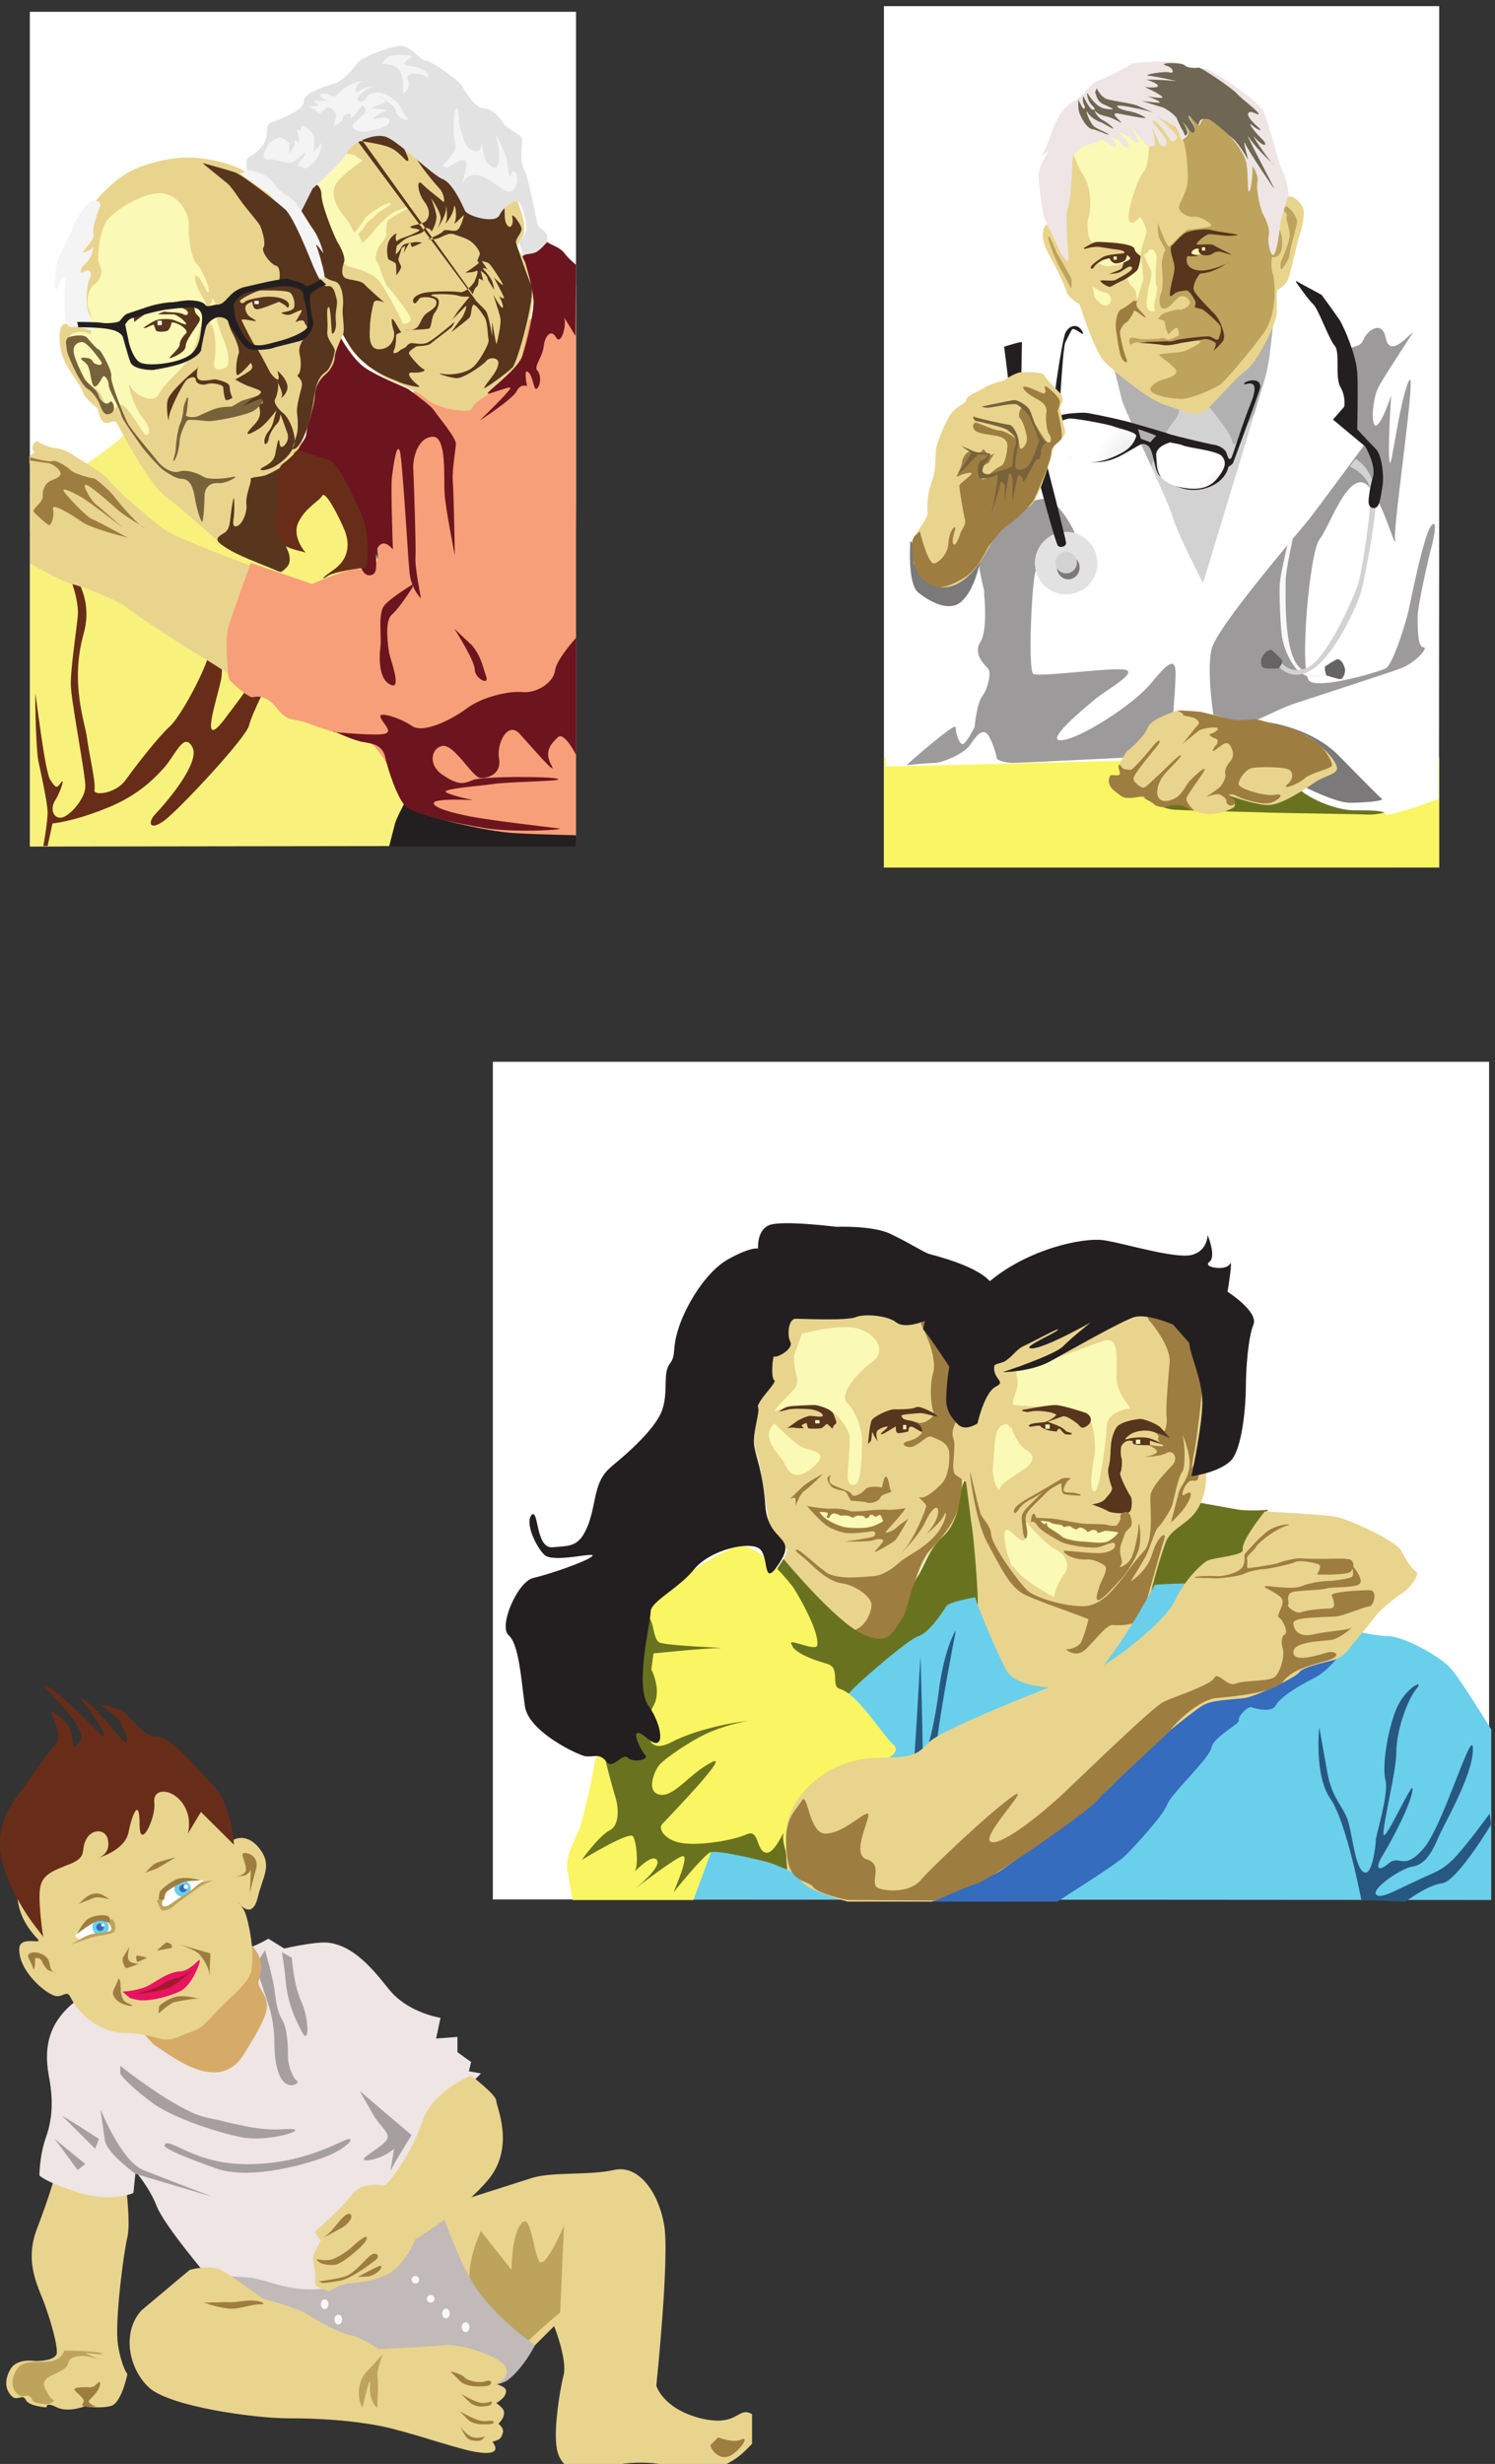
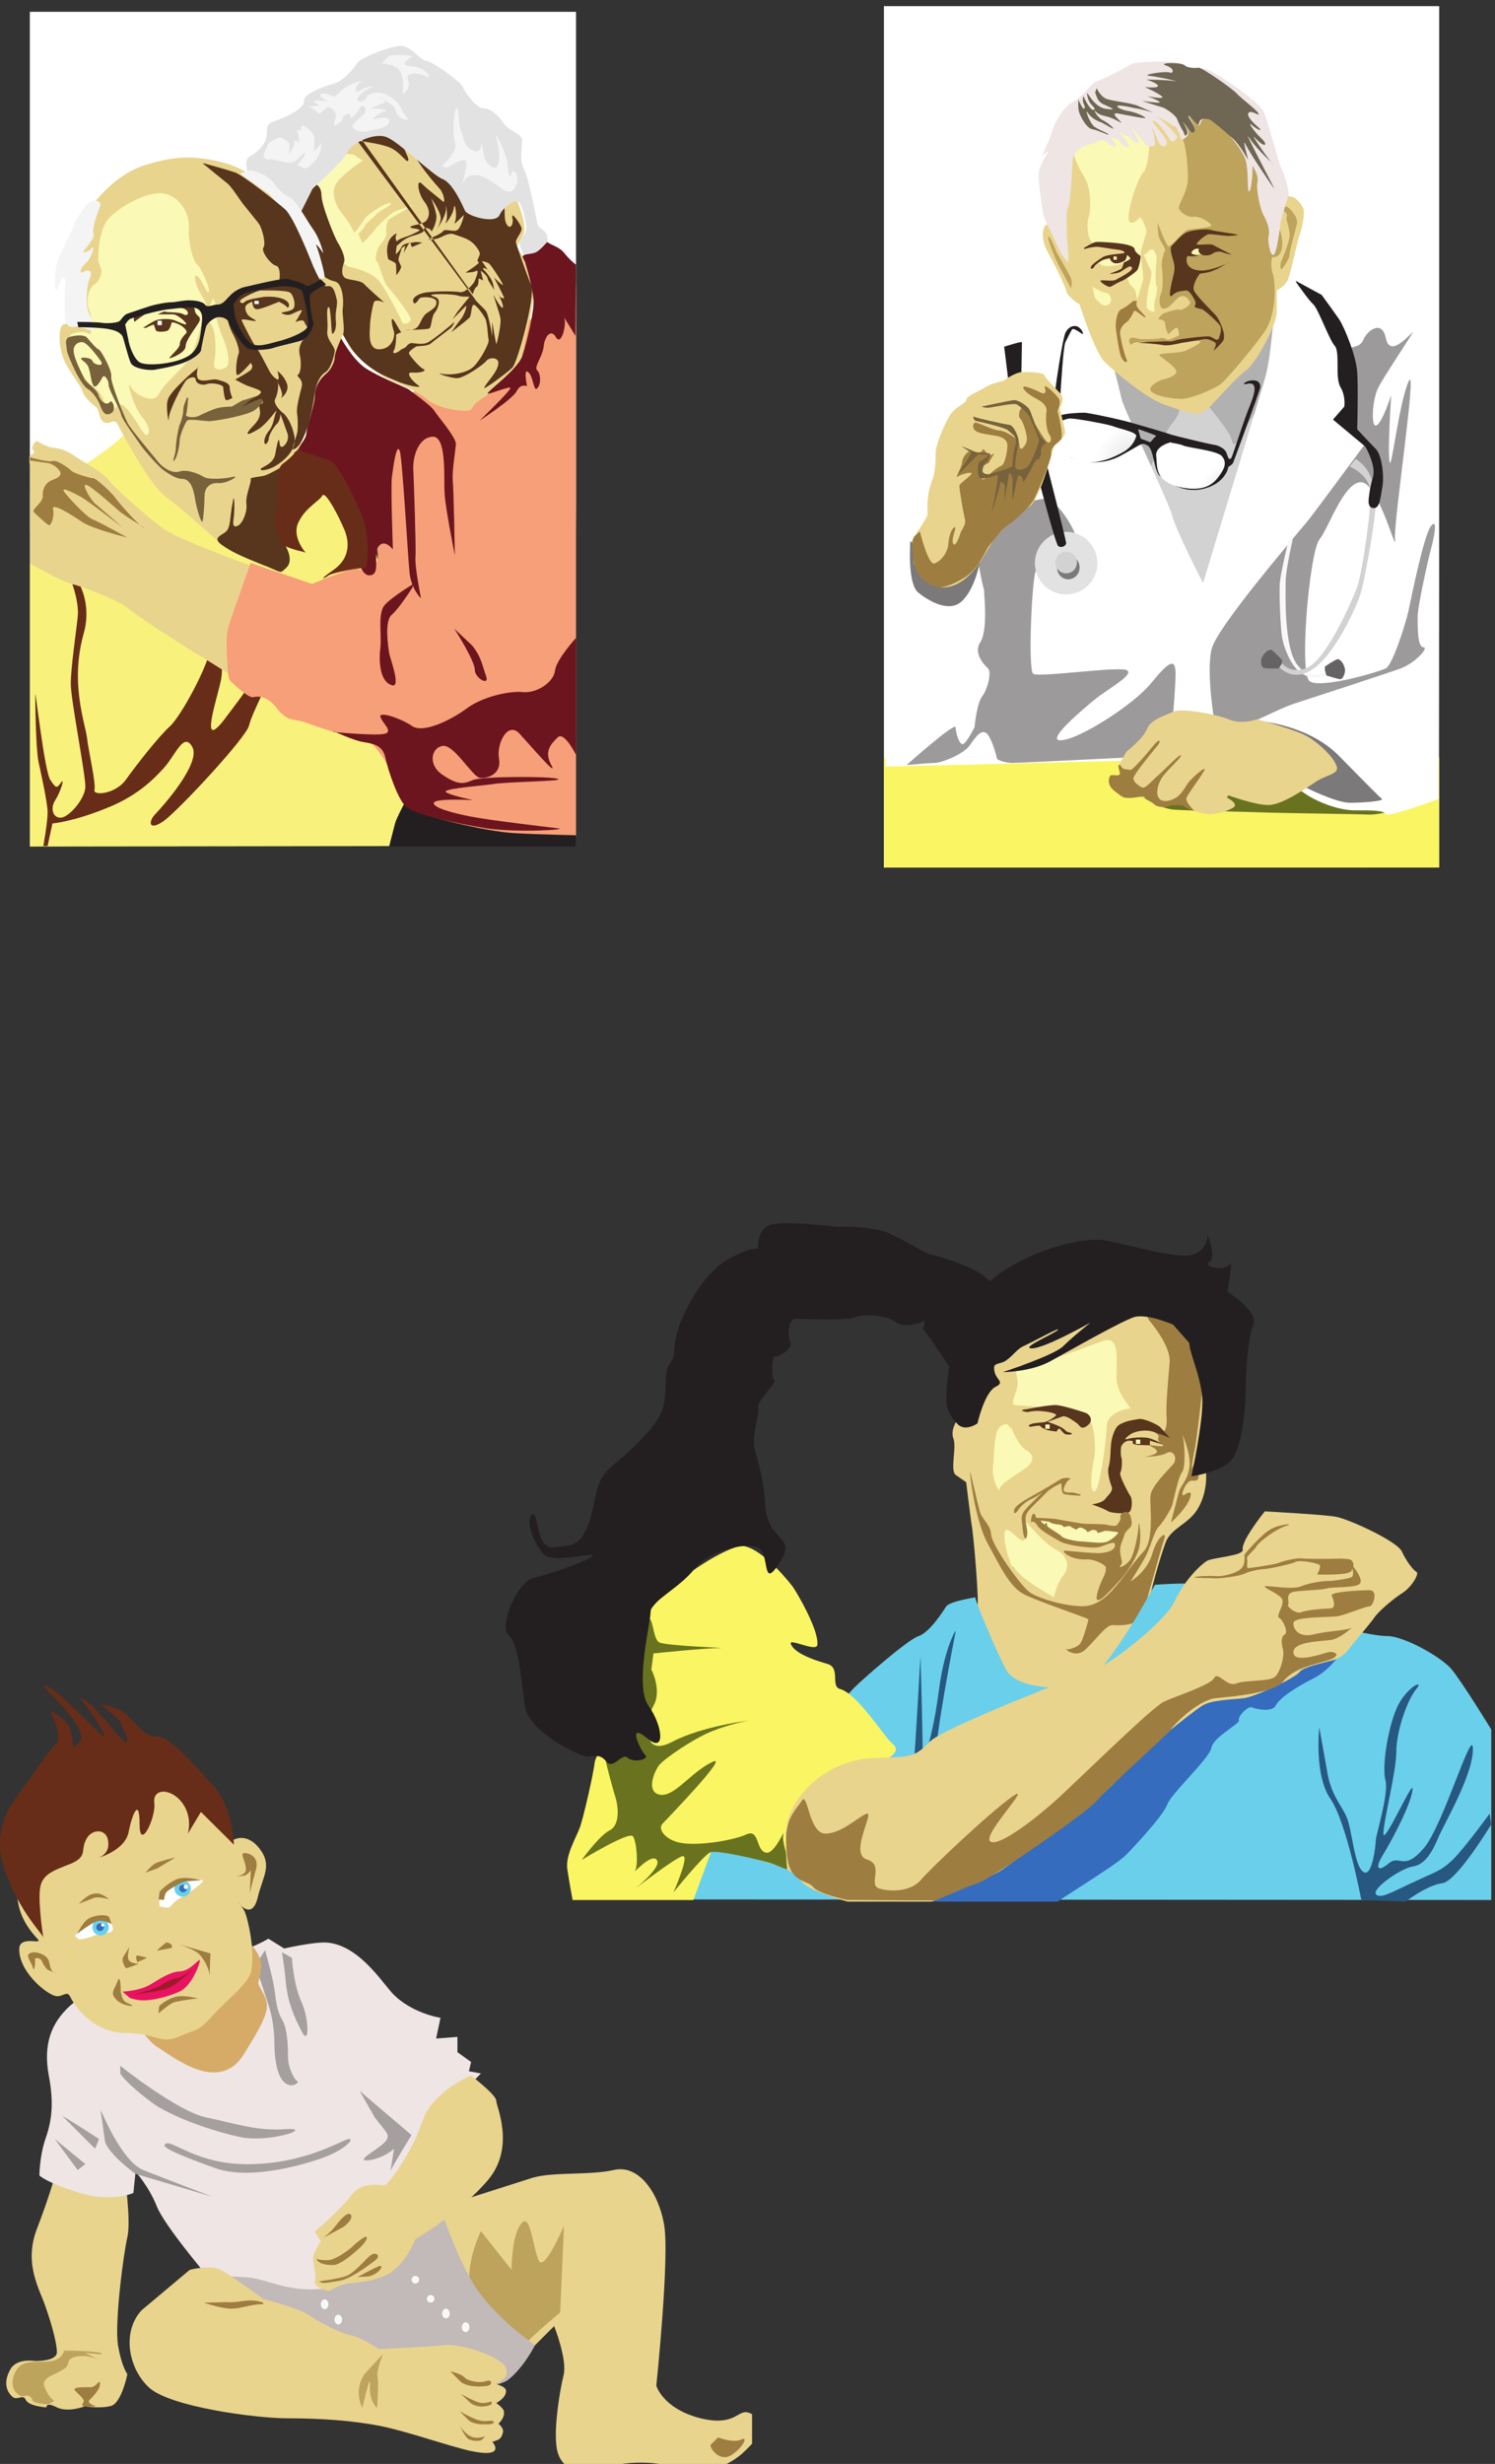
<svg xmlns="http://www.w3.org/2000/svg" xml:space="preserve" width="526.962" height="868">
  <rect width="100%" height="100%" fill="#333333" stroke="none" />
  <defs>
    <clipPath id="a" clipPathUnits="userSpaceOnUse">
      <path d="M105 6495h1449V4284H105Z" clip-rule="evenodd" />
    </clipPath>
    <clipPath id="c" clipPathUnits="userSpaceOnUse">
      <path d="M680.316 6405.02h798.024v-966.95H680.316Z" clip-rule="evenodd" />
    </clipPath>
    <clipPath id="d" clipPathUnits="userSpaceOnUse">
      <path d="M105 6495h1449V4284H105Z" clip-rule="evenodd" />
    </clipPath>
    <clipPath id="e" clipPathUnits="userSpaceOnUse">
      <path d="M2370 6510h1471.5V4228.5H2370Z" clip-rule="evenodd" />
    </clipPath>
    <clipPath id="g" clipPathUnits="userSpaceOnUse">
      <path d="M2780.02 6367.05h702.89v-936.33h-702.89z" clip-rule="evenodd" />
    </clipPath>
    <clipPath id="h" clipPathUnits="userSpaceOnUse">
      <path d="M2370 6510h1471.5V4228.5H2370Z" clip-rule="evenodd" />
    </clipPath>
    <clipPath id="i" clipPathUnits="userSpaceOnUse">
      <path d="M2770.02 5117.66h165.72v-165.83h-165.72z" clip-rule="evenodd" />
    </clipPath>
    <clipPath id="j" clipPathUnits="userSpaceOnUse">
      <path d="M2370 6510h1471.5V4228.5H2370Z" clip-rule="evenodd" />
    </clipPath>
    <clipPath id="m" clipPathUnits="userSpaceOnUse">
      <path d="M2442.86 5540.79h407.16v-573.24h-407.16z" clip-rule="evenodd" />
    </clipPath>
    <clipPath id="n" clipPathUnits="userSpaceOnUse">
-       <path d="M1333.5 3714h2646V1489.5h-2646z" clip-rule="evenodd" />
-     </clipPath>
+       </clipPath>
    <clipPath id="p" clipPathUnits="userSpaceOnUse">
      <path d="M2535.06 3255.09h815.8V2024.18h-815.8z" clip-rule="evenodd" />
    </clipPath>
    <clipPath id="q" clipPathUnits="userSpaceOnUse">
      <path d="M1333.5 3714h2646V1489.5h-2646z" clip-rule="evenodd" />
    </clipPath>
    <clipPath id="r" clipPathUnits="userSpaceOnUse">
      <path d="M0 2086.5h2020.5V0H0Z" clip-rule="evenodd" />
    </clipPath>
    <radialGradient id="b" cx="144.757" cy="-137.402" r="7.427" fx="144.757" fy="-137.402" gradientTransform="matrix(0 -10 10 0 2928.02 6568.55)" gradientUnits="userSpaceOnUse" spreadMethod="pad">
      <stop offset="0" style="stop-opacity:1;stop-color:#682d18" />
      <stop offset="1" style="stop-opacity:1;stop-color:#fff" />
    </radialGradient>
    <radialGradient id="f" cx="147.15" cy="-228.15" r="80.861" fx="147.15" fy="-228.15" gradientTransform="matrix(10 0 0 10 2370 6510)" gradientUnits="userSpaceOnUse" spreadMethod="pad">
      <stop offset="0" style="stop-opacity:1;stop-color:#a69b9a" />
      <stop offset="1" style="stop-opacity:1;stop-color:#fff" />
    </radialGradient>
    <radialGradient id="k" cx="22.287" cy="-11.579" r="10.721" fx="22.287" fy="-11.579" gradientTransform="matrix(0 -10 10 0 3154.39 5524.93)" gradientUnits="userSpaceOnUse" spreadMethod="pad">
      <stop offset="0" style="stop-opacity:1;stop-color:#e3e2e2" />
      <stop offset="1" style="stop-opacity:1;stop-color:#fff" />
    </radialGradient>
    <radialGradient id="l" cx="18.144" cy="-12.294" r="5.861" fx="18.144" fy="-12.294" gradientTransform="matrix(0 -10 10 0 3395.84 5413.45)" gradientUnits="userSpaceOnUse" spreadMethod="pad">
      <stop offset="0" style="stop-opacity:1;stop-color:#e3e2e2" />
      <stop offset="1" style="stop-opacity:1;stop-color:#fff" />
    </radialGradient>
    <radialGradient id="o" cx="264.029" cy="-221.878" r="42.317" fx="264.029" fy="-221.878" gradientTransform="matrix(0 -10 10 0 6192.57 4135.5)" gradientUnits="userSpaceOnUse" spreadMethod="pad">
      <stop offset="0" style="stop-opacity:1;stop-color:#6acfeb" />
      <stop offset="1" style="stop-opacity:1;stop-color:#fff" />
    </radialGradient>
  </defs>
  <g clip-path="url(#a)" transform="matrix(.133 0 0 -.133 -3.638 868)">
    <path d="M1121.44 5877.98h5.71v-8.57h-5.71v8.57" style="fill:#faf9b6;fill-opacity:1;fill-rule:evenodd;stroke:none" />
    <path d="M1121.44 5877.98h5.71v-8.57h-5.71z" style="fill:none;stroke:#231f20;stroke-width:7.5;stroke-linecap:butt;stroke-linejoin:miter;stroke-miterlimit:10;stroke-dasharray:none;stroke-opacity:1" />
    <path d="M106.426 6495H1554V5120.98H106.426V6495" style="fill:url(#b);fill-opacity:1;fill-rule:evenodd;stroke:none" />
    <path d="M106.426 5223.82s139.906 67.13 154.179 77.13c14.278 9.99 91.368 62.84 97.079 77.12 4.281 14.29 91.363-149.97 115.632-169.96 24.27-18.57 169.883-111.41 179.879-125.7 9.993-14.28 85.653 184.25 85.653 232.82 0 48.56 204.144 19.99 228.414-28.57 24.269-48.56 125.628-538.46 125.628-624.16 0-87.13 38.55-377.07 38.55-377.07L106.426 4284v939.82" style="fill:#f8f27d;fill-opacity:1;fill-rule:evenodd;stroke:none" />
    <path d="M745.988 4735.8s-51.394-100.08-58.531-130.66c-5.711-30.59-184.16-222.41-225.562-252.99-41.399-29.19-42.825-1.39-21.415 19.46 19.989 20.85 118.493 132.05 97.079 175.14-22.84 43.1-44.254-19.46-75.664-54.21-31.407-34.75-75.661-77.84-159.887-109.81-84.227-33.36-135.621-37.53-135.621-37.53l-12.848-59.77h-11.422s11.422 62.55 11.422 88.96c0 25.02-17.133 101.47-24.269 134.83-7.137 34.76-8.567 158.47-8.567 177.93 0 19.46 24.27-202.95 39.973-226.58 15.703-23.63 17.133-22.24 28.551-6.94 11.421 15.28-2.856-27.81-15.704-47.27-12.847-19.46-7.136-47.26 15.704-45.87 22.843 2.78 62.816 50.04 64.242 80.62 1.426 30.58-38.543 230.75-38.543 273.84 0 43.09 14.273 137.61 18.554 179.32 4.286 40.3-21.41 118.15-44.253 144.56-21.414 25.02 97.078-58.38 59.961-190.44-37.118-130.66 4.281-239.08 8.562-275.22 4.285-37.53 24.27-120.94 19.988-139.01-4.281-16.68 55.676-11.12 82.801 26.41 25.695 36.14 88.508 116.77 117.063 141.79 28.55 26.41 95.648 148.73 108.496 207.11 12.847 58.38 37.117-29.19 27.121-83.4-11.418-54.21-58.528-191.82 8.566-105.64v.25c65.672 86.19 89.938 122.33 94.223 140.4l29.98-25.02v-.26" style="fill:#682d18;fill-opacity:1;fill-rule:evenodd;stroke:none" />
    <path d="M964.406 5395.22s332.634 195.67 362.614 211.39c31.4 17.13 226.98 162.82 226.98 162.82V4309.71s-137.05-2.85-178.45 2.86c-42.83 5.71-174.16 28.57-209.85 48.56-37.12 18.57-81.38 58.56-95.65 102.84-14.28 45.7-64.24 115.69-95.652 112.83-29.976-2.85-105.64 24.29-137.046 35.71-29.981 11.43-47.11 0-75.664 37.14-27.122 35.7-52.821 32.85-64.239 29.99-9.996-2.86-55.676 37.14-61.386 45.71-5.711 8.57-17.133 94.26-2.856 145.68 14.277 49.99 58.531 164.26 58.531 164.26l162.746-55.71s98.5 42.85 119.914 39.99c22.844-4.28 55.672 0 54.252 38.57-2.86 38.56-54.252 332.79-54.252 332.79" style="fill:#f79f78;fill-opacity:1;fill-rule:evenodd;stroke:none" />
  </g>
  <g clip-path="url(#c)" transform="matrix(.133 0 0 -.133 -3.638 868)">
    <path d="M800.117 5966.69s55.676 128.5 109.926 169.91c54.25 41.4 172.747 67.1 222.707 31.41 49.97-35.7 158.47-132.79 179.88-144.21 21.42-11.42 74.24 7.14 81.38-17.13 7.14-22.85 31.41-74.25 19.99-102.8-12.85-28.56-24.27-31.41-12.85-39.98 12.85-10 41.4-87.1 41.4-111.37 0-24.27-27.13-151.34-35.69-184.18-10-34.27-74.24-79.96-88.52-88.53-15.7-9.99-37.11-24.27-41.39-37.12-4.29-11.42-87.09-1.43-119.93 27.13-32.83 28.56-98.5 47.12-119.92 62.82-21.41 14.28-71.377 52.83-84.229 75.68-11.418 24.27-38.543 97.08-57.105 122.79-18.559 25.69-69.953 137.06-77.09 162.76" style="fill:#e9d48d;fill-opacity:1;fill-rule:evenodd;stroke:none" />
    <path d="M988.563 6100.9s-51.395-34.27-68.528-58.54c-17.129-22.84-5.711-58.54 17.133-85.66 21.414-27.13 25.699-41.41 28.555-45.7 1.425-4.28 25.695 31.42 29.976 38.55 5.711 7.15 44.261 35.7 62.821 38.56 19.98 1.43-25.7-19.99-32.84-28.56-7.14-10-29.981-24.27-31.407-31.41-2.855-7.14-17.132-21.42-17.132-21.42s7.14-17.13 9.996-22.84c1.426-4.29 25.693 24.27 31.403 31.41 4.28 7.14 44.26 48.55 59.96 52.83 14.28 5.71 45.69 15.7 45.69 15.7s-55.68-31.41-65.67-38.55c-8.57-7.14-8.57-29.98-7.14-37.12 2.85-7.14-14.28-28.56-18.56-32.84-4.28-5.71-14.28-35.69-7.14-41.4 7.14-4.29 15.71-52.83 31.41-69.96 14.28-15.71 58.53-71.4 58.53-82.82 0-11.42-21.41-17.13-22.84-7.14-2.85 8.57-42.83 85.67-59.96 107.09-17.13 21.41-58.535 34.26-79.949 38.55-21.414 4.28-67.098 87.09-71.379 118.5-5.711 29.99-38.547 89.96-2.855 135.64 37.117 45.69 79.945 52.83 94.222 37.12" style="fill:#faf9b6;fill-opacity:1;fill-rule:evenodd;stroke:none" />
    <path d="M1102.64 5606.63s7.07 10.98 15.55 10.98c7.07 0 28.27-5.49 42.41 1.37 14.13 6.86 65.02 48.01 69.26 53.5 2.83 4.11 0-9.6-9.9-16.46-9.89-8.23-38.16-28.81-49.47-38.41-9.89-9.61-38.17-6.86-40.99-9.61-4.24-2.74-19.79-12.34-18.38-17.83 1.42-5.49 28.27-37.04 38.17-41.15 9.89-4.12-4.24-10.98-28.27-9.61-24.03 2.75 2.82-26.06 15.55-34.29 12.72-9.6-39.58 2.74-55.13 10.97-15.55 6.86-81.987 27.44-122.979 87.8-40.992 58.99-43.82 98.77-65.023 126.2-19.79 27.44-84.813 192.06-87.641 205.78-2.824 13.71-2.824 56.24 22.617 87.79 25.445 31.55 50.887 13.72 50.887-13.72 0-27.43 33.926-109.74 42.406-124.83 9.895-15.09 22.617-42.53 16.965-54.87-4.242-12.35-8.481-31.56 2.824-39.79 9.899-6.86 40.996-5.48 50.891-16.46 9.893-10.97 53.713-49.38 53.713-49.38s-24.03 12.34-28.27 0c-4.24-13.72-9.9-46.65-9.9-60.36 0-13.72-8.477-64.48 25.45-63.1 33.92 1.37 40.99 34.29 38.16 46.64-4.24 12.34-7.06 27.43-5.65 32.92 2.82 6.86 19.79-30.18 24.03-32.92 4.24-2.75-12.72-4.12-12.72-9.61v.3c0-4.11 0-28.8-5.66-39.78-7.06-12.34 8.48-8.23 18.38 1.37l12.72 6.56" style="fill:#58351d;fill-opacity:1;fill-rule:evenodd;stroke:none" />
    <path d="M974.285 6153.57s61.515-6.98 86.675-18.17c26.57-11.18 43.34-40.52 47.54-34.94 4.2 4.2-4.2 16.77-11.18 34.94-7 18.17 13.98 11.19 27.96-18.17 13.98-30.74 55.92-78.26 68.5-92.23 11.18-13.98 13.98-39.13 6.99-32.14-6.99 6.98-37.75 29.34-54.52 46.11-16.78 16.78-11.19-23.76 4.19-44.72 16.78-20.96 16.78-39.13 6.99-51.7-8.39-11.19-36.35-11.19-41.94-16.78-4.19-4.19 12.58-4.19 20.97-6.98 9.79-2.8-8.39-8.39-18.17-13.98-9.79-4.19-34.95-11.18-37.75-16.77-2.8-4.19-6.99 9.78-2.8 16.77 5.6 8.39-18.17-4.19-22.36-25.15-5.6-20.96 1.39-40.53 1.39-40.53s16.78-6.99 19.57-11.18c1.4-4.2 1.4-30.75 1.4-30.75s13.98 16.77 12.58 23.76c-2.79 6.99-6.98 13.97-6.98 18.17 0 5.59 8.38 26.55 8.38 29.35 0 1.4 9.79 6.98 9.79 6.98l-4.19-19.56s11.18 23.76 15.38 26.55c5.59 2.8 2.79-12.57 8.38-9.78 4.2 1.4 25.17 11.18 25.17 11.18s-18.18 2.79-25.17 0c-8.38-1.4-23.76-1.4-29.36-11.18-4.19-9.78-15.38-20.96-15.38-19.57 0 2.8 1.4 23.76 4.2 23.76 2.8 0 13.98 16.77 37.75 23.76 23.76 6.99 34.95 11.18 32.15 18.17-1.4 6.98 19.58 2.79 19.58-4.2 0-6.98 15.37 20.97 13.98 40.53-2.8 18.17-13.98 46.12-13.98 46.12s27.96-39.13 25.16-55.9c-2.8-16.77-11.18-27.95-11.18-27.95s27.96 39.13 25.16 58.7c-1.4 18.16 6.99-23.76 0-37.74-6.99-13.97 19.57 18.17 20.97 37.74 2.8 18.16 9.79-23.76 2.8-37.74-6.99-13.97 20.97 16.77 23.77 18.17 1.39 2.8-7-32.14-16.78-39.13-9.79-6.99-32.16 4.19-37.75-2.8-4.19-6.98-30.76-18.16-37.75-20.96-6.99-2.79 16.78-2.79 30.76 4.19 13.98 6.99 26.56 12.58 37.75 6.99 11.18-4.19 27.96-8.38 40.54-16.77 11.19-6.99 27.96-27.95 25.17-36.33-2.8-9.79-9.79-16.78-2.8-19.57 6.99-1.4-34.95-27.95-34.95-27.95s19.57 0 27.96 4.19c9.79 5.59 0-18.17-4.19-27.95-4.2-8.38-23.77-29.34-37.75-27.95-13.98 2.8-55.93 2.8-82.49 0-25.16-1.39-46.13-13.97-41.94-25.16 4.2-12.57 12.58 4.2 16.78 8.39 4.19 5.59 41.94 5.59 44.74-8.39 1.39-13.97-9.79-19.56-23.77-29.34-13.98-8.39-16.78-25.16-25.17-36.34-9.78-12.57-33.55-9.78-33.55-9.78s55.92 1.4 62.91 4.19c6.99 2.8 5.6 27.95 13.98 40.53 9.79 11.18 15.38 30.74 9.79 37.73-4.19 6.99-23.77 8.39-16.78 11.18 6.99 2.8 57.32 2.8 71.3-2.79 13.99-4.19 32.16 0 27.97-4.19-4.2-4.2-25.17-30.75-30.76-37.74-4.2-6.98-13.98-20.96-13.98-20.96s27.96 27.95 34.95 34.94c6.99 6.98-2.8-20.96-9.79-30.75-6.99-8.38-27.96-37.73-27.96-37.73s40.55 30.75 47.54 37.73c6.99 6.99 4.19 23.76 9.78 33.54 4.2 8.39 25.17-20.96 32.16-33.54 6.99-11.18 6.99-46.12 9.78-58.7 1.4-11.17-27.96-62.88-44.73-74.06-16.78-12.58-51.73-19.57-76.9-15.38-26.56 5.59 18.18-11.18 37.75-11.18 18.18 0 67.11 33.55 76.89 44.73 8.39 12.57 37.75 11.18 32.16-9.78-4.19-20.97-27.96-43.33-36.35-58.7-9.79-13.98 60.12 37.73 74.1 51.71 13.98 13.97 61.51 190.06 50.33 218.01v-.27c-12.59 27.95-36.35 99.22-40.55 111.8-4.19 11.18 18.18 27.95 13.99 41.93-5.6 13.97-27.97 44.72-23.77 25.15 4.19-18.17-6.99-34.94-16.78-13.97-8.39 20.96 2.8 44.72-13.98 61.49-16.78 16.77-34.95 18.17-53.13 27.95-18.17 9.78-65.71 79.66-89.47 97.82-23.77 19.57-135.62 71.28-159.38 74.08-23.77 2.79-71.303-16.78-78.295-23.76l306.175-425.98s4.2 16.77 9.79 19.57c5.59 2.79 5.59 18.17 5.59 20.96 0 2.79 9.79-2.79 11.19-4.19 1.39-1.4-4.2 20.96-5.6 25.15-1.39 2.8 18.18-12.58 18.18-19.56 0-5.59 18.17-29.35 18.17-32.14 0-2.8-2.79 18.16-6.99 26.55-4.19 8.38-15.38 23.75-22.37 29.34-5.59 6.99 11.19 2.8 15.38-5.59 5.59-9.78-19.57 27.95-19.57 27.95s15.38-2.79 19.57-6.98c5.59-4.2 36.35-51.71 36.35-55.9 0-4.19-23.77 19.56-23.77 19.56s25.17-47.51 26.57-53.1c1.4-6.99-13.98 2.79-15.38 6.98-1.4 5.6 15.38-26.55 12.58-33.54-2.79-6.99-22.37 27.95-25.16 33.54-2.8 6.99 15.37-46.11 18.17-60.09 4.2-13.97-8.39-65.68-9.78-69.88-1.4-4.19-9.79 48.92-11.19 55.91-1.4 6.98 0-36.34 0-36.34s-9.79 57.3-16.78 67.08c-8.38 11.18-26.56 25.15-29.36 32.14l-311.765 419.26" style="fill:#58351d;fill-opacity:1;fill-rule:evenodd;stroke:none" />
    <path d="M855.793 6026.52s85.656 77.1 92.797 97.09c7.137 21.42 71.38 54.25 105.64 38.55 32.84-14.28 119.93-99.95 145.62-109.94 27.13-10 52.83-68.54 59.96-84.24 7.14-14.28 79.95-35.69 91.37-11.42 11.42 24.27 41.4 41.4 49.97 35.69 9.99-4.28 21.41-57.11 21.41-69.96 0-11.42-18.56-35.7-18.56-39.98 0-5.71 11.42-34.26 14.28-35.69 2.85-2.86 62.81 21.42 59.96 47.11-1.43 27.13-21.42 21.42-27.13 41.41-4.28 19.99-22.84 122.79-35.69 144.21-11.42 21.42-4.28 59.96-4.28 75.67 0 17.13-35.69 24.27-49.96 45.69-14.28 22.84-34.27 38.55-52.83 38.55-18.56 0-48.54 42.83-55.67 58.54-7.14 14.28-81.38 67.11-95.66 67.11-14.27 0-42.82 42.83-69.95 39.97-25.7-1.42-105.644-31.41-114.211-47.11-9.992-17.14-38.546-45.69-55.679-51.4-17.129-4.29-85.657-25.71-84.227-47.12 2.856-22.85-61.39-48.55-82.805-55.68-21.414-7.14-12.847-24.28-17.132-42.84-4.282-19.99-28.551-41.41-45.684-49.97-17.129-9.99 1.43-68.54 9.996-82.81 7.137-14.28 71.379-144.21 88.512-149.92 15.703-7.14 81.375-94.24 81.375-94.24s-52.824 134.22-57.106 151.35" style="fill:#e3e2e2;fill-opacity:1;fill-rule:evenodd;stroke:none" />
    <path d="M740.156 6148.02s21.414 14.28 28.551 14.28c7.141 0 25.699-11.42 25.699-18.57 0-7.13-1.429-25.69-1.429-25.69s18.558 22.84 14.277 32.84c-4.281 9.99 14.277-2.86 14.277-4.29 0-2.86-2.855 25.7-7.14 32.84-4.282 7.14 14.277-4.29 11.422 10-1.426 14.27 34.265-14.29 34.265-27.13 0-11.42 0-38.55-2.855-38.55-1.43 0 21.414 15.7 18.558 24.27-1.429 9.99 12.848-18.56-15.703-49.97-29.98-31.42-28.555-11.43-41.402-11.43-11.422 0 17.133 21.42 17.133 32.84 0 12.85-18.563-25.7-42.832-24.27-24.27 2.86-34.262 8.57-48.539 8.57-14.274 0-18.559 1.42-18.559 14.28m114.211 128.41s30.465-13.47 30.465-20.2c0-6.73 19.386 12.12 23.543 16.16 5.539 4.04 24.925-10.77 23.539-22.89-2.77-10.78-5.539-26.95-5.539-26.95s23.543 9.43 23.543 20.21c0 10.77 23.543 18.86 20.773 4.04-1.387-13.47 20.77 16.16 26.309 25.59 4.156 9.43 23.547-4.04 6.925-20.2-16.617-16.16-30.464-25.59-27.695-32.33 1.383-6.73 22.156-16.16 41.547-10.77 19.38 4.04 52.62 9.43 55.39 24.24 2.77 16.17-23.54 12.12-37.39 6.74-13.85-4.04 9.69 18.86 26.31 21.55 15.23 1.34-12.46 8.08-30.47 6.73-19.383-2.69 20.78 13.47 27.7 14.82 6.92 2.69 0 13.47-11.08 16.16-12.46 2.7 37.39-16.16 41.54-33.67 4.16-18.86 18.01-25.59 30.47-26.94 11.08-2.69-9.69 13.47-13.84 26.94-4.16 13.47-20.78 30.98-41.55 40.41-20.77 9.43-49.85 2.69-51.24-6.74-2.77-9.42-19.387-16.16-23.539-9.42-5.539 8.08 18 28.28 34.619 35.02 16.62 6.73-16.619 1.34-30.467-9.43-13.848-10.78-13.848 13.47 2.77 22.89 16.617 8.09-19.387 0-40.157-13.46-20.773-14.82-24.929-28.29-34.621-22.9-9.695 4.04-23.543 10.77-30.465 4.04-6.925-6.74 19.387-17.51 19.387-17.51s-26.312 1.35-34.621 1.35c-9.691 0 12.465-13.48 12.465-13.48l-27.699-2.69-6.922 2.69m359.76-158.4s41.4 35.7 34.26 58.54c-7.13 21.42-5.7 77.1 1.43 91.38 8.57 14.28 5.71-37.12 12.85-55.68 7.14-18.57 8.57-41.41 24.27-49.98 14.28-9.99 28.55-9.99 29.98 8.57 2.86 19.99 2.86-32.84 17.13-47.12 14.28-14.28 24.27-17.13 28.55 0 5.72 17.13 0 49.97-7.13 71.39-7.14 21.42 28.55-41.4 31.4-74.24 2.86-32.84 7.14-41.41 10-24.27 2.86 17.13 21.41-1.43 14.27-25.71-7.13-24.27-19.98-27.12-35.68-17.13-17.14 10-42.84 35.7-69.96 38.55-25.7 2.86-34.26-14.28-38.54-24.27-4.29-8.57 14.27 45.69 9.99 59.97-5.71 14.27-45.69-14.28-52.83-17.14m-169.88 276.93s39.97 0 49.97-24.27c9.99-24.28 4.28-55.69 4.28-55.69s24.27 11.42 14.27 35.7c-8.56 24.27 31.41 19.99 48.54 9.99 17.14-9.99 2.86 24.27-38.54 27.13-39.98 2.85-4.28 21.42 0 25.7 4.28 4.28-52.82 7.14-61.39 0-9.99-7.14-17.13-18.56-17.13-18.56" style="fill:#f4f4f4;fill-opacity:1;fill-rule:evenodd;stroke:none" />
  </g>
  <g clip-path="url(#d)" transform="matrix(.133 0 0 -.133 -3.638 868)">
    <path d="M1522.59 5856.47c12.85-17.14 31.41-31.42 31.41-31.42l-1.43-188.54s-37.12 61.42-29.98 47.14c7.14-14.29-7.14-74.27-21.41-51.42-12.85 24.28-29.98 4.28-32.84-22.85-2.85-28.57-27.12-54.28-17.13-64.28 9.99-9.99 9.99-37.14 0-47.13-9.99-11.43-9.99 32.85-24.27 42.85-12.85 11.42-2.85-37.14-2.85-37.14s-17.13 7.14-27.13-12.85c-9.99-21.43-98.5-78.56-98.5-78.56s78.52 75.7 81.37 85.7c4.28 8.57-57.1-17.14-59.95-14.29-4.29 4.29 77.08 61.42 91.36 98.56 12.85 37.14 32.83 124.26 29.98 151.4-2.86 27.13-11.42 62.84-21.42 95.69-1.42 5.72-8.56 15.71-7.13 18.57 5.71 7.14 25.69 4.29 37.12 11.43 15.7 9.99 27.12 27.13 28.55 25.71 7.13-7.15 29.98-11.43 44.25-28.57m-592.445-224.16s29.98-55.7 64.242-79.99c35.683-24.28 107.063-51.41 115.633-57.12 7.14-5.72 59.96-42.86 68.53-57.14 9.99-15.71 58.52-71.41 57.1-88.55-1.43-17.14-9.99-69.99-8.57-94.27 2.86-24.28 5.71-199.96 5.71-199.96s-25.69 128.55-27.12 164.26c-2.86 35.7 7.14 154.25-32.83 149.96-38.55-2.85-52.82-57.13-49.97-89.98 1.43-31.42 7.14-199.96 5.71-227.1-2.86-25.71 14.28-108.55 14.28-109.97 0-2.86-25.7 25.7-29.98 65.69-4.29 38.57-18.56 295.66-25.7 322.8-8.57 25.71-17.13-37.14-21.41-69.99-2.86-31.42 2.85-189.96 2.85-189.96s-22.84 29.99-38.55 7.14c-15.7-22.85 8.57-75.7-24.26-75.7-31.412 0-38.548 95.7-44.259 121.41-5.707 27.14-42.828 137.11-64.242 149.97-19.985 12.85-91.364 51.42-91.364 51.42s31.407 35.7 32.836 49.99c1.426 15.71 19.985 108.55 24.266 125.69 5.711 17.14 24.269 34.28 34.262 44.27 9.996 8.57 15.707 37.14 15.707 45.71 0 10 8.562 21.42 11.418 28.57l5.711 12.85" style="fill:#6c151e;fill-opacity:1;fill-rule:evenodd;stroke:none" />
    <path d="M1104.31 4408.26s-25.7-47.13-29.98-62.84c-4.28-15.71-15.7-61.42-15.7-61.42h493.94l1.43 30s-88.51 1.42-164.17 5.71c-75.67 4.28-245.55 45.7-264.11 61.42" style="fill:#231f20;fill-opacity:1;fill-rule:evenodd;stroke:none" />
    <path d="M913.016 4587.39s115.634-11.27 135.624-4.23c19.98 7.04-7.14 26.77-12.85 43.68-7.14 16.9 54.25-2.82 84.23-23.96 29.97-19.72 104.21 16.91 145.61 47.91 39.97 29.58 111.35 46.48 148.47 42.26 37.11-2.82 81.37 26.77 84.22 57.76 4.29 29.59 55.68 85.94 55.68 85.94V4526.8s-31.41 63.4-48.54 46.5c-17.13-16.91-37.12-36.63-17.13-73.26s-54.25 50.72-84.22 83.12c-31.41 33.81-61.39-26.77-54.25-66.21 7.13-40.86-29.98-53.54-51.4-50.72-19.98 4.22-67.09 87.34-97.07 84.53-31.41-4.23-41.4-50.72 0-77.49 39.97-26.77 54.25-23.95 79.94-12.68 27.13 9.86 204.15 9.86 224.13 2.82 19.99-7.05-132.76-7.05-172.73-14.09-41.41-5.64-142.77-12.68-121.35-22.54 19.99-9.86 69.95-19.73 69.95-19.73s-99.93 5.64-104.21-7.04c-2.86-12.68 47.11-26.77 98.5-36.63 49.97-9.86 195.58-26.77 229.84-30.99 34.27-2.82-101.35-12.68-189.87 0-87.08 14.09-192.72 38.04-212.71 57.76-21.41 19.73-47.11 95.8-54.24 129.61-7.14 33.81-34.27 36.63-57.109 40.86-24.269 2.82-81.371 29.58-81.371 29.58zm-2.856 2.81 2.856-2.81-2.856 2.81m209.86 379.38s-34.27-54.28-54.25-71.41c-19.99-17.14-10-81.42-7.14-101.41 4.28-20 34.26-98.55 4.28-84.27-31.41 12.85-31.41 69.98-27.12 101.41 2.85 29.99-7.14 87.12 9.99 108.55 15.7 20 77.09 57.13 77.09 57.13" style="fill:#6c151e;fill-opacity:1;fill-rule:evenodd;stroke:none" />
    <path d="M1231.37 4861.03s54.25-84.27 54.25-108.55c0-22.85 39.97-44.28 29.98-17.14-9.99 28.57-12.85 51.42-37.12 81.41" style="fill:#6c151e;fill-opacity:1;fill-rule:evenodd;stroke:none" />
    <path d="M340.551 5399.5s78.519-152.83 125.629-188.54c84.226-64.27 147.039-131.4 177.019-145.69 28.551-15.71 128.485-55.7 128.485-55.7s17.129 2.86 18.558 34.28c2.856 32.85-41.402 84.27-35.691 101.41 4.285 17.14 11.422 85.7 14.277 109.98 2.856 24.28 9.992 44.28 9.992 44.28s19.989 24.28 34.262 31.42c14.277 8.57 48.539 121.4 48.539 145.69 0 24.28 12.848 44.27 27.125 57.12 15.703 11.43 25.695 34.29 25.695 45.71 0 12.86 14.278 44.28 21.414 59.99 7.137 14.28-2.855 51.42 0 71.41 2.856 18.57 0 65.71-21.414 69.99-22.839 5.71-37.117 17.14-39.972 34.28-2.856 17.14-34.262 104.26-51.395 131.4-17.129 27.14-111.351 122.84-197.004 147.11-85.656 24.29-142.761 17.15-208.429-2.85-65.668-18.57-112.778-65.7-154.18-117.12-42.828-51.42-65.668-198.53-29.977-292.8 7.137-19.99-24.269-7.14-38.546-14.28-14.278-7.14-12.848-64.28 4.285-98.55 17.129-34.29 41.398-61.42 47.109-78.56 4.281-17.14 29.977-37.14 37.117-42.85 7.137-4.29 5.711-51.42 37.117-38.56 17.129 7.14 18.559-7.15 18.559-7.15l1.426-1.42" style="fill:#e9d48d;fill-opacity:1;fill-rule:evenodd;stroke:none" />
    <path d="M663.188 6066.51s58.531-41.42 75.66-52.85c17.132-12.85 81.371-105.69 87.082-128.54 4.285-22.85 27.125-78.56 35.691-87.13 7.137-7.14 22.84-12.85 25.695-7.14 2.856 5.71-15.703 71.42-21.414 84.27-4.281 12.85 18.559-19.99 18.559-19.99s-8.566 38.56-28.551 65.69c-19.984 28.57-42.828 74.28-62.812 84.27-21.414 10-37.118 31.43-44.258 41.43-7.137 9.99-39.973 28.56-61.387 28.56" style="fill:#f4f4f4;fill-opacity:1;fill-rule:evenodd;stroke:none" />
    <path d="M775.965 5290.95s-29.977-18.57-47.11-24.28c-17.132-4.29-39.972-4.29-37.117-10 2.856-7.14-14.277-42.85-11.422-65.7 2.856-21.42-9.992-48.56-19.984-55.7-11.422-7.14-17.133-2.86-14.277 14.28 2.855 17.14 2.855 45.7 1.429 55.7 0 10-5.711-17.14-8.566-42.85-2.855-27.13-4.281-39.99-18.559-48.56-14.277-8.57-27.125-15.71-4.281-31.42 24.266-17.14 48.535-28.57 105.641-51.42 57.101-21.42 44.254-25.71 64.242-8.57 19.984 18.57 2.852 51.42-7.141 67.13-8.566 15.71-24.269 38.57-21.414 59.99 2.856 21.42 9.992 62.84 11.422 78.56 1.426 17.14 4.281 42.84 5.711 51.41l1.426 11.43" style="fill:#58351d;fill-opacity:1;fill-rule:evenodd;stroke:none" />
    <path d="M837.352 5062.41s-38.543 42.86-18.559 81.42c18.559 38.56 55.676 55.7 62.812 69.99 8.567 12.85 42.829-54.28 55.676-84.27 14.278-30 22.844-77.13-24.265-111.41-47.114-32.85-25.7-24.28-14.278-15.71 11.422 7.14 82.801 21.42 94.223 18.57 11.419-2.86 14.269 91.41-5.711 137.11-18.559 44.28-61.387 141.4-88.512 149.97-28.55 8.57-82.8 27.14-82.8 27.14s-14.274-18.57-37.118-35.71c-22.84-15.71-15.703-61.41-15.703-82.84 0-22.85-8.566-61.42-8.566-75.7 0-14.28 11.422-44.27 21.414-55.7 11.422-11.43 52.82-20 52.82-20" style="fill:#682d18;fill-opacity:1;fill-rule:evenodd;stroke:none" />
    <path d="M687.57 5029.57s-184.16 67.13-224.132 94.27c-38.543 27.14-131.336 108.55-145.614 128.55-14.273 19.99-65.668 48.56-85.656 61.41-18.559 12.86-35.688 22.86-57.102 25.71-21.414 1.43-39.972 12.86-47.109 17.14-7.141 5.71-19.988-17.14-12.852-22.85 7.141-5.71-1.425-11.43-7.136-12.85-5.711-1.43-1.426-27.15-1.426-27.15v-259.94s84.227-48.57 115.633-55.71c29.98-7.14 129.91-47.13 145.613-64.27 17.133-15.71 152.754-102.84 174.168-115.69 21.41-11.43 89.938-55.71 89.938-55.71s-8.567 92.84 0 121.41c8.566 28.57 38.543 109.98 42.828 124.26 5.707 14.28 14.273 39.99 14.273 39.99" style="fill:#e9d48d;fill-opacity:1;fill-rule:evenodd;stroke:none" />
    <path d="M106.426 5315.23s49.969-14.28 61.387-10c11.421 2.86 41.402-18.57 48.539-25.71 7.136-7.14 49.964-19.99 58.531-19.99 7.137 0 45.683-35.71 55.676-48.57 8.566-12.85 62.812-75.69 78.515-82.83 17.133-8.58-47.109 28.56-65.668 44.27-19.984 17.14-88.508 79.99-91.363 68.56-1.43-10 17.129-38.57 27.121-48.56 11.422-8.57 74.234-64.27 74.234-64.27s-89.937 69.98-112.777 82.83c-24.269 12.86-49.965 25.72-44.254 14.29 5.707-10 58.531-67.13 75.66-74.27 18.559-7.14 92.793-48.57 92.793-48.57s-92.793 22.86-119.918 41.43c-27.121 18.56-81.371 52.84-77.089 34.27 4.285-18.56-4.282-42.84-9.993-42.84-4.281 0-35.687 28.56-41.398 35.7-4.285 7.14 25.695 25.71 24.269 41.42-1.429 15.72 5.707 31.43 17.129 38.57 12.848 7.14 27.125 8.57 29.981 19.99 1.426 10-18.559 25.71-31.406 28.57-12.852 1.43-49.969 7.14-49.969 7.14v8.57" style="fill:#9e7d41;fill-opacity:1;fill-rule:evenodd;stroke:none" />
    <path d="M287.672 5834.66s-2.715 81.97 29.863 115.3c32.582 33.34 104.531 70.85 143.899 63.9 40.722-6.94 67.875-51.4 66.515-87.51-2.715-36.12 9.504-88.9 20.364-98.63 12.218-9.72 35.296-62.51 32.582-73.63-2.715-12.5-17.649 30.57-29.868 40.29-12.214 9.73-6.785-16.67 2.715-36.12 9.504-19.44 23.078-33.33 20.363-50.01-1.355-16.66 16.293 19.45 16.293 26.4 0 6.94 14.93-20.84 9.5-30.56-4.07-9.73 9.504-52.79 16.293-68.07 6.786-13.89 29.864-76.4 6.786-84.73-23.079-9.73-32.579 0-27.149 20.83 4.07 20.84 4.07 66.68-5.43 88.9-9.503 20.84-27.152 13.89-32.582-5.55-4.074-18.06-16.289-66.68-39.367-93.07-23.078-26.4-57.015-54.18-70.59-80.57-13.578-26.4-62.449-2.78-74.664 20.83-12.218 23.62 6.785-54.17 32.578-83.34 25.793-29.17 16.293-56.96 2.715-40.28-13.574 16.66-51.586 90.28-67.875 73.62-16.289-16.67-27.148-23.62-36.652 6.94-9.504 31.95-23.078 36.12-38.012 48.62-13.574 11.12-35.297 54.18-39.367 66.68-5.43 12.5-23.078 59.73-9.504 66.68 13.574 6.94 39.367 6.94 46.156 0 6.789-6.95 12.219 36.12 0 63.9-10.859 29.17 2.715 62.51 14.934 68.06 10.859 4.17 23.078 33.34 16.289 41.68l-6.785 19.44" style="fill:#faf9b6;fill-opacity:1;fill-rule:evenodd;stroke:none" />
    <path d="M553.262 5558.04s-9.992-29.99 1.429-37.13c12.848-7.15 37.118 2.85 47.11 0 9.992-2.86 34.262-7.15 34.262-20 0-12.86 7.136-28.57 7.136-28.57s-11.418-7.14-17.129-5.71c-4.285 2.85-7.14 30-7.14 34.28 0 5.71-27.121 12.85-41.399 8.57-15.703-5.71-31.406 1.43-31.406 11.43 0 9.99-18.559 7.14-27.125-4.29-9.992-12.85-44.254-78.56-44.254-98.55 0-20-8.566 31.42-2.855 48.56 4.281 17.14 34.261 44.28 44.254 54.28 9.992 9.99 34.261 29.99 34.261 29.99m-143.828 107.12s25.695 17.14 34.262 20c7.137 2.85 35.691 5.71 48.539 0 11.422-4.29 31.406-14.29 31.406-10 0 5.71-24.269 25.71-34.262 25.71h-41.402s17.133 8.57 19.988 7.14c2.856-2.86 37.118 0 48.539-7.14 12.848-7.14 17.129 7.14 2.856 14.28-15.703 7.14-54.25 4.28-75.664 0-22.84-5.71-57.102-34.28-57.102-34.28s-7.14 17.14 7.137 27.14c14.273 10 74.234 28.56 98.504 24.28 24.269-5.72 51.391 0 54.246-20 1.43-18.56 21.414-14.28 9.992-34.27-12.847-20-34.262-47.14-34.262-61.42 0-14.28-25.695-27.14-39.968-31.42-14.278-5.72 24.265 24.28 24.265 35.7 0 12.86 12.852 25.71 17.133 29.99 5.711 5.72-9.992 20-21.414 24.29-12.848 5.71-17.133 4.28-17.133 4.28s-2.851-15.71-9.992-21.42c-7.137-4.29-29.98-4.29-31.406 0-2.856 5.71-5.711 15.71-5.711 15.71s-11.422-2.86-19.984-8.57h-8.567" style="fill:#58351d;fill-opacity:1;fill-rule:evenodd;stroke:none" />
    <path d="M444.766 5676.59h11.422v-11.43h-11.422v11.43" style="fill:#fff;fill-opacity:1;fill-rule:evenodd;stroke:none" />
    <path d="M202.074 5620.06s1.383 11.14 6.906 12.53c4.141 2.79 40.043 11.15 49.711-1.39 9.664-11.14 23.473-27.86 30.379-30.64 6.903-2.79 35.903-57.11 33.141-71.04-2.762-15.32 33.141-103.07 42.805-122.57 9.668-19.5 75.949-96.11 82.851-105.86 8.285-9.75 33.141-30.64 55.235-23.68 20.711 6.97 52.472-6.96 63.519-13.93 12.426-8.35 56.613-5.57 78.707 0 20.715 4.18-19.332-19.5-40.043-16.71-22.094 1.39-35.902-12.54-35.902-34.82 0-20.9-2.762-59.9-5.524-66.86-2.761-6.97-16.57 36.21-20.714 66.86-5.524 30.64-16.571 45.96-33.141 45.96-16.57 0-35.902 13.93-48.328 22.29-11.047 6.96-46.949 47.35-59.375 64.07-11.051 16.71-51.094 69.64-53.856 83.57-2.761 15.32-33.14 65.46-33.14 79.39 0 13.93-12.426 29.26-16.571 19.5-5.523-9.75-16.57-30.64-23.472-22.28-6.907 9.75-6.907 29.25-12.43 45.96-4.141 16.72-20.711 20.9-20.711 26.47 0 4.18 27.617 2.78 30.379-6.97 2.762-9.75 33.141-16.71 22.094 0-12.43 16.72-34.524 47.36-48.332 50.15-13.809 1.39-26.235-9.75-23.473-26.47 1.379-16.71 20.711-55.71 27.617-69.64 6.903-13.93 34.52-27.86 38.664-45.97 5.524-16.71 22.094-26.46 28.996-16.71 6.907 9.75 20.715-23.68 1.383-30.64-19.332-8.36-23.476 16.71-30.379 30.64-6.906 13.93-19.332 29.25-29 34.82-9.664 4.18-27.617 34.82-34.519 50.14-6.906 13.93-17.953 39.01-20.715 50.15l-2.762 23.68" style="fill:#78623c;fill-opacity:1;fill-rule:evenodd;stroke:none" />
    <path d="M284.875 5959.22s-14.273-41.42-9.992-51.42c5.711-10-17.133-35.71-25.695-45.7-7.141-10 18.558 0 22.839 8.57 5.711 7.14 0-25.71-17.129-41.42-18.558-15.71-15.707-31.43-5.71-22.86 9.992 7.15 25.695 4.29 15.703-18.57-9.993-22.85-9.993-72.84-2.856-88.55 8.567-15.71 19.985-51.42 8.567-48.56-12.852 1.43-31.411 12.85-44.258 10-12.848-2.86-22.84 2.85-25.696 15.71-2.855 11.42-2.855 91.41 0 98.55 2.856 8.57-4.281 35.71-17.132-4.28-12.848-41.42-12.848 25.7-5.707 55.7 8.562 31.42 35.687 77.13 41.398 94.27 5.711 18.57 29.981 58.56 45.684 69.98 15.703 10 29.976 1.43 28.55-8.57" style="fill:#f4f4f4;fill-opacity:1;fill-rule:evenodd;stroke:none" />
    <path d="M526.137 5472.2s-2.856-39.99-5.707-44.27c-2.856-5.72 19.984-10 34.261-2.86 14.274 7.14 42.825 19.99 54.247 21.42 12.847 2.86 32.835 2.86 32.835 2.86s21.415 12.85 27.125 15.71c4.282 1.43 59.957 18.57 65.668 21.42 4.282 2.86-12.847-39.99-41.398-51.41-29.98-12.86-98.508-24.28-111.355-24.28-12.848 0-54.247 7.14-58.532 1.42-4.281-4.28-19.984-38.56-19.984-54.27 0-14.28-7.137-44.28-14.277-51.42-7.137-7.14 4.285 17.14 4.285 32.85 0 14.28 5.711 48.56 9.992 61.42 5.711 11.42 9.992 31.42 9.992 41.42 0 9.99 9.992 31.42 9.992 31.42" style="fill:#78623c;fill-opacity:1;fill-rule:evenodd;stroke:none" />
    <path d="M564.684 6093.65s53.609-44.04 66.304-53.99c11.289-9.95 31.039-41.21 36.684-48.31 4.23-7.1 40.914-49.73 47.965-61.1 7.054-12.79 16.929-49.73 9.875-59.67-7.051-9.95 19.754-45.47 33.859-48.31 14.109-2.84 9.875-48.31 2.824-53.99-8.465-4.26-35.269 7.1-59.254-2.85-23.984-8.52-64.898-28.41-71.953-48.3-8.461-19.9 2.825-53.99 11.289-71.04 9.875-17.05 22.571-48.31 16.93-58.26-4.234-9.95-8.465-46.89-4.234-53.99 4.234-7.11 36.679 31.26 36.679 31.26s11.289-11.37-2.82-21.31c-14.105-9.95-38.09-22.74-38.09-22.74s23.985-14.21 38.09-18.47c14.109-5.69 33.859-9.95 29.629-17.05-5.645-8.53-25.395-15.63-32.449-22.73-7.055-7.11-18.34-14.21-18.34-14.21s45.144 21.31 50.789 21.31c4.23 0 11.285-9.95 0-14.21-12.699-5.68 12.695-22.73-16.93-53.99-12.699-12.79-36.683-39.78 7.055-14.21 28.215 15.63 55.019 61.1 50.785 48.31-5.641-11.37-5.641-34.1-19.75-51.15-14.109-17.05-12.695-32.68-9.875-34.1 2.82-2.84 9.875 7.1 9.875 14.21 0 8.53 14.109 32.68 22.574 39.78 7.051 7.1 8.461 24.16 8.461 24.16h.266s12.695-34.11 16.926-46.89c5.644-11.37 2.824-27-8.461-36.94-12.699-8.53-9.879 9.94-12.699 15.63-2.821 4.26-7.055-22.74-9.875-36.95-2.825-14.21-11.286-24.15-31.04-34.1-19.75-9.94 1.411-12.78 26.805 0 23.985 12.79 62.074 44.05 55.024 80.99-7.055 36.94-23.985 58.26-31.039 62.52-7.055 5.68-26.805 25.57-19.75 36.94 7.054 12.79 9.875 39.78 5.64 46.89-5.64 7.1 18.344-31.26 11.289-41.21-7.054-9.94 22.571 11.37 14.106 34.1-7.051 21.32-25.395 34.11-25.395 34.11s7.055-22.74 1.414-22.74c-4.234 0-14.109 8.52-21.164 19.89-7.055 12.79-29.625 58.26-36.68 65.36-7.054 8.52-33.859 61.1-38.089 71.04-4.235 7.11 28.214-1.42 35.269-1.42 8.465 0-9.879 7.11-16.93 14.21-7.054 7.1-11.289 19.89-7.054 27 5.644 7.1 16.929 9.94 16.929 9.94s0-19.89 12.696-19.89c11.289 0 57.844 19.89 57.844 19.89s19.75-9.94 21.16-14.21c2.824-5.68 12.699 8.53-4.231 18.48-16.929 9.94-43.734 9.94-57.844 8.52-14.105-2.84-40.91-5.68-49.375-12.79-7.054-8.52-16.929 0-11.289 4.27h-.261c4.234 5.68 43.738 25.57 53.613 25.57 8.465 0 67.715 1.42 77.594-5.68 9.875-7.1 16.925-36.94 7.05-44.05-9.875-7.1-29.625-7.1-29.625-9.95 0-1.42 14.11-7.1 22.575-4.26 7.05 1.42 33.855 17.05 31.035 9.95-2.82-7.11-16.93-29.84-16.93-29.84s21.164 9.95 23.985 0c2.82-9.94 16.929-17.05 5.64-34.1-12.695-17.05-22.57-29.84-18.34-51.15 5.645-22.73 2.825-49.73-4.23-53.99-7.055-4.27 14.109-9.95 9.875-31.26-5.645-22.73-14.11-52.57-12.695-69.62 2.82-17.05 2.82-48.31 0-55.41-1.415-7.11-14.11-41.21-11.29-41.21 2.825 0 14.11 0 28.219 31.26 15.516 31.26 25.395 82.41 29.625 115.09 5.645 31.26 14.11 48.31 29.625 58.25 14.11 9.95 21.164 39.79 23.985 53.99 1.41 14.21-22.571 31.26-19.75 54 2.82 21.31-4.235 58.25 2.82 63.93 7.055 4.27 7.055-63.93 9.875-69.62 1.414-4.26 12.699 7.11 9.879 34.1-2.824 27 7.051 42.63 1.41 59.68-4.234 17.05-8.465 34.1-23.984 31.26-14.11-2.85-28.215 34.1-36.68 51.15-7.055 17.05-50.789 129.29-74.774 152.03-23.984 21.31-108.628 88.09-132.613 98.04-25.394 8.52-83.238 24.15-83.238 24.15h-2.82" style="fill:#58351d;fill-opacity:1;fill-rule:evenodd;stroke:none" />
    <path d="M701.73 5729.43h11.422v-8.57H701.73v8.57" style="fill:#fff;fill-opacity:1;fill-rule:evenodd;stroke:none" />
    <path d="M232.055 5673.62s55.675 0 68.523-2.79c11.422-1.4 38.547 0 44.258 5.58 4.281 4.19 11.418 16.75 21.41 19.55 9.996 2.79 58.531 20.94 75.664 23.73 17.133 1.4 71.379 11.17 84.227 11.17 11.422 0 37.117-1.4 44.258-11.17 7.136-9.77 19.984 0 34.261 0 14.274 0 24.27 16.75 29.977 20.94 4.285 5.58 21.414 22.33 45.683 26.52 25.7 5.59 101.36 25.13 112.782 19.55 12.847-4.19 39.972-9.77 44.254-16.75 5.711-6.99 39.972 16.75 39.972 16.75l14.278-13.96s-37.118-16.76-41.403-26.53c-5.711-9.77 4.285-62.82 7.141-72.59 2.851-9.77-9.996-43.28-34.266-50.26-24.265-6.98-58.527-13.96-74.234-19.54-14.274-4.19-52.82-6.98-65.668 0-12.848 6.98-47.109 58.63-48.539 67.01-2.856 9.77-15.703 16.75-29.977 15.35-14.277-2.79-27.125-16.75-29.98-22.33-2.856-4.19-14.278-60.03-14.278-64.22 0-5.58-12.847-19.54-38.543-30.71-27.125-12.56-71.378-19.54-87.082-22.34-14.277-1.39-54.25 2.8-61.386 19.55-7.141 16.75-18.559 64.21-21.414 69.8-2.856 4.18-9.993 13.96-34.262 18.15-24.27 5.58-82.801 5.58-82.801 5.58zm127.054-6.98s7.137 12.56 14.278 15.36c5.711 2.79 71.379 22.33 101.359 25.13 29.977 2.79 69.949 11.16 81.371-2.8 11.422-12.56 5.711-29.31 4.281-50.25-2.851-19.55-4.281-58.64-42.828-75.39-38.543-18.15-107.066-22.33-121.343-11.17-15.704 11.17-27.125 46.07-28.551 58.64zm286.946 52.72s11.422 20.93 25.699 27.91c14.273 8.38 104.211 23.74 114.203 20.94 9.996-1.39 37.117-2.79 42.828-15.35 4.285-13.96 19.988-79.57 12.848-93.54-7.137-12.56-39.973-26.52-68.524-34.89-29.976-6.98-65.668-22.34-85.656-4.19-18.558 18.15-35.687 58.63-37.113 67.01l-4.285 32.11" style="fill:#231f20;fill-opacity:1;fill-rule:evenodd;stroke:none" />
  </g>
  <g clip-path="url(#e)" transform="matrix(.133 0 0 -.133 -3.638 868)">
    <path d="M2370 6510h1471.5V4228.5H2370V6510" style="fill:url(#f);fill-opacity:1;fill-rule:evenodd;stroke:none" />
    <path d="M2370 4520.12h1471.5V4228.5H2370v291.62" style="fill:#faf562;fill-opacity:1;fill-rule:evenodd;stroke:none" />
    <path d="M3040.03 4425.77s57.15-42.88 102.86-44.31c45.72-2.86 204.3-5.72 235.73-7.15 31.43-1.43 257.16-4.29 278.59-5.72 20 0 52.86 7.15 57.14 11.44 2.86 4.29-278.58 90.06-278.58 90.06l-392.88-40.03" style="fill:#69731f;fill-opacity:1;fill-rule:evenodd;stroke:none" />
    <path d="M3017.18 5439.29s165.71-451.72 185.72-487.46c20-34.31 85.72 175.83 110 271.61 25.72 95.77 90.01 367.38 90.01 367.38s-250.02-65.76-315.73-91.49" style="fill:#d3d2d2;fill-opacity:1;fill-rule:evenodd;stroke:none" />
    <path d="M2967.34 5580.82s160.01-111.5 170.01-111.5 30-24.3 0-60.04c-30-34.31-64.29-130.09-64.29-130.09s-65.72 140.1-95.72 195.85-20 105.78-20 105.78m251.27-101.5c0-4.28 70.01-84.34 80.01-110.07 10-25.73 4.28-35.73 40 25.73 35.72 60.04 85.72 110.07 90 160.11 4.29 50.03-20 201.56-20 201.56s-70-171.54-110-207.28c-41.44-34.31-75.72-44.32-75.72-44.32" style="fill:#b2b1b1;fill-opacity:1;fill-rule:evenodd;stroke:none" />
    <path d="M3405.77 5720.91s-10-145.81-25.72-195.85c-14.29-50.03-164.3-543.21-164.3-543.21s-70 135.8-81.43 177.26c-10 40.02-130 285.9-134.29 310.2-5.71 25.73-34.29 135.8-34.29 135.8s-35.71 101.5-65.71 101.5c-30.01 0-90.01-41.45-105.73-65.76-14.28-25.73-120-40.02-144.28-50.03-25.72-10.01-150.01-61.47-165.73-80.05-14.29-20.02-44.29-95.78-50-131.52-4.29-35.73-60-170.11-60-170.11v-713.33l995.76 24.31s50-30.02 85.72-70.05c34.28-40.03 114.28-70.05 160.01-70.05 44.29 0 80 0 84.29-10 4.28-10.01 140 40.02 140 40.02v1240.82s-30 4.29-34.28 14.3c-5.72 10-45.72 25.73-50 20.01-5.72-4.29-30.01 15.72-35.72 25.73-4.29 10.01-60 10.01-80 0-20.02-10.01-50.02 10.01-64.29 15.73-15.73 4.28-50.01 14.29-70.01 24.3-21.43 10-71.43 45.74-90 45.74l-10-75.76" style="fill:#fff;fill-opacity:1;fill-rule:evenodd;stroke:none" />
  </g>
  <g clip-path="url(#g)" transform="matrix(.133 0 0 -.133 -3.638 868)">
    <path d="M2857.14 6149.88s-28.57-185.74-17.14-258.61c10-71.44-29.99 42.86-38.56 40.01-7.14-1.43-21.42-30.01 4.29-75.73 25.7-47.15 44.27-87.16 48.55-102.87 4.29-14.29 34.27-32.86 34.27-32.86s39.99-125.73 65.7-151.45c25.7-25.72 112.82-98.58 159.95-114.3 45.69-15.72 62.83-21.43 78.54-22.86 14.28-2.86 31.42 7.14 45.7 22.86 15.71 15.72 67.12 74.29 91.4 91.44 25.71 17.14 81.4 121.44 81.4 154.31v57.14s25.71 12.86 31.42 34.3c7.14 21.43 21.42 87.15 27.13 107.15 7.14 18.58 17.14 61.44 11.43 75.73-5.71 15.72-25.71 34.29-35.7 31.43-11.43-1.43-147.1 198.6-152.81 210.03-7.14 12.86-95.68 82.87-131.39 72.87-37.13-10.01-304.18-138.59-304.18-138.59" style="fill:#e9d48d;fill-opacity:1;fill-rule:evenodd;stroke:none" />
    <path d="M3151.64 6244.18s123.34-31.32 155.57-69.76c30.84-38.43 78.49-146.62 84.09-167.97 7.01-19.93 37.85-27.05 44.86-27.05 5.6 0 33.63-27.05 28.03-46.98-4.21-18.5-19.62-71.17-19.62-82.56 0-9.97-19.62-37.02-21.03-37.02-2.8 0-4.2 15.66 0 22.78 2.8 7.12 16.82 38.44 21.03 59.79 4.2 21.35-11.22 49.82-7.01 56.94 4.2 5.7-8.41 18.51-14.02 17.08-7-2.84-16.82-29.89-7-46.97 9.8-17.08 12.61-51.25 4.2-65.48-8.41-15.66-22.43-11.39-22.43-11.39s-4.2-24.2 1.4-41.29c7.01-17.08 15.42-106.76-23.82-160.85-40.65-55.52-98.11-121-109.32-130.97-9.82-11.39-85.5-45.55-112.13-42.71-28.03 1.43-68.68 8.55-77.09 21.36-8.4 12.81 25.23 29.89 37.85 31.32 11.21 2.84 39.24 12.8 26.62 27.04-12.61 15.66-42.04 32.74-42.04 37.01 0 4.27 51.86 4.27 67.27 9.97 15.42 7.12 39.25 18.5 42.05 24.2 1.4 4.27-21.02 2.85-36.44 1.42-14.02-1.42-43.45-8.54-56.06-8.54-12.62 0-43.45 7.12-51.86 7.12-8.41 0-30.84 1.42-37.85-5.7-5.6-5.69-9.8 11.39-4.2 15.66 7.01 4.27 19.62-2.84 32.24-2.84 12.61 0 40.64 0 49.05 2.84 9.81 2.85 12.62-4.27 19.63-4.27 5.6 0 23.82 9.97 26.62 9.97 2.81 0 1.41 17.08-2.8 21.35-4.2 4.27-23.82-17.08-23.82-17.08s-8.41 17.08-8.41 28.47c0 9.96-12.62 11.39-16.82 11.39-4.21 0 8.41 14.23 12.61 15.65 4.21 1.43 35.04 12.82 43.45 9.97 8.41-1.42 30.83 12.81 26.63 21.35-4.2 8.55-18.22 24.2-35.04 7.12s-22.42-25.62-35.04-25.62c-12.61 0-12.61 27.05-7.01 39.86 7.01 12.81 4.21 55.51 2.81 68.33-2.81 11.38 4.2 41.28 8.41 45.55 2.8 4.27-15.42 28.47-16.82 37.01-2.81 8.54-2.81 37.01-2.81 37.01s21.03-58.36 28.04-62.63c5.6-4.27 40.64 42.7 53.26 44.13 14.01 1.42 57.46 5.69 60.26 9.96 4.21 4.27-26.63 25.62-44.85 24.2-19.62-2.85-40.64 14.24-40.64 24.2 0 11.39 23.82 42.71 23.82 76.87 0 34.17-4.2 112.46-29.43 130.97-25.23 19.93-4.21 41.28 0 45.55l5.61 14.24" style="fill:#bda35b;fill-opacity:1;fill-rule:evenodd;stroke:none" />
    <path d="M3082.78 5865.55s11.42-12.85 9.99-24.29c-1.42-12.85-5.71-62.86 0-72.87 5.72-11.43-9.99-44.28-5.71-60 4.29-14.29-17.13-5.72-19.99 2.86-2.86 8.57 2.86 45.71 4.28 52.86 1.43 5.71 11.43 38.58 5.72 47.15-4.29 7.14-18.57 40.01-18.57 40.01s11.43 4.28 14.28 12.86" style="fill:#faf9b6;fill-opacity:1;fill-rule:evenodd;stroke:none" />
    <path d="M2901.41 6149.83s135.67 65.72 157.09 68.58c21.42 2.86 18.57-125.73 0-147.16-18.57-21.43-42.84-101.45-39.99-124.3 2.86-24.29 27.14 0 29.99 4.28 1.43 4.29 18.57-28.57 17.14-40-2.85-12.86-17.14-54.3-15.71-60.01 1.43-5.72 8.57-57.15 7.14-65.72-2.86-8.58-12.85-44.3-15.71-51.44-1.43-5.72-1.43 22.86-9.99 30-8.57 5.72-18.57 21.44-15.71 31.44 4.28 11.43 21.42 17.14 25.7 31.43 4.29 15.71-9.99 50.01-21.42 47.15-9.99-1.43-75.69 11.43-92.83 8.57-17.13-1.43-21.42 52.87-14.28 70.01 5.72 17.14 7.14 74.3-11.42 104.3-18.57 30-34.28 64.29-25.71 74.3m47.13-364.29s21.42-14.29 34.28-15.72c12.85-1.43 21.42-21.43 8.56-31.43-14.28-10-28.56 8.57-37.13 18.57" style="fill:#faf9b6;fill-opacity:1;fill-rule:evenodd;stroke:none" />
    <path d="M3031.37 5729.82s-18.57-17.14-32.85-22.86c-12.85-7.14-14.28-38.58-14.28-44.29 0-7.15 7.14-58.58 12.85-77.15 5.71-18.58 21.42-25.72 15.71-10.01-7.14 14.29-17.14 61.44-17.14 70.01 0 8.57 7.14 21.43 17.14 27.15 8.57 5.71 18.57 25.72 19.99 30 2.86 4.29 25.71-17.14 30-17.14 4.28 0-10 12.86-17.14 21.43-7.14 8.57-8.57 14.29-4.29 21.43" style="fill:#9e7d41;fill-opacity:1;fill-rule:evenodd;stroke:none" />
    <path d="M2937.11 5830.97s8.57-7.14 17.14-8.57c7.14-2.86 28.56 1.43 34.27 1.43 4.29 1.43 35.71 12.86 39.99 17.15 2.86 2.85-2.86 8.57-10 10-7.14 1.43-45.7-2.86-54.26-4.29-7.14-1.43-27.14-14.29-25.71-14.29" style="fill:#faf9b6;fill-opacity:1;fill-rule:evenodd;stroke:none" />
    <path d="M2899.98 5869.45s22.85 14.29 31.42 15.71c7.14 1.43 44.27-1.42 57.12-2.85 12.86-1.43 44.27-5.72 45.7-15.72 1.43-10 15.71-17.14 15.71-18.57 1.43 0-2.86-28.58-8.57-37.15-5.71-7.14-34.27-27.15-44.27-30-10-4.29-22.85-12.86-27.13-14.29-4.29-1.43-20 7.14-25.71 14.29-5.71 7.14 29.99-1.43 39.99 4.28 9.99 5.72 48.55 24.29 42.84 32.86-5.71 10.01-25.7-12.85-37.13-14.28-10-2.86-22.85-2.86-22.85-2.86s28.56 10 32.85 14.29c2.85 4.28 5.71 15.71 5.71 15.71s15.71 7.15 17.14 10.01c1.43 2.85-8.57 10-8.57 10s-1.43-12.86-7.14-15.72c-5.71-2.86-17.14-8.57-27.14-5.71-9.99 4.28-11.42 12.85-11.42 12.85s-17.14-2.85-22.85-7.14c-7.14-4.29-15.71-10-18.57-15.72-1.42-4.28-11.42-8.57-8.56 0 2.85 7.15 19.99 18.58 31.41 25.72 11.43 7.14 42.85 8.57 52.84 10 11.43 1.43 1.43 8.57-14.28 10-14.28 1.43-37.13 5.72-48.55 7.14-11.43 1.43-29.99-2.85-38.56-5.71" style="fill:#58351d;fill-opacity:1;fill-rule:evenodd;stroke:none" />
    <path d="M2978.53 5846.98h8.56v-8.57h-8.56v8.57m201.36 12.86c0 1.43 12.85 14.29 29.99 14.29s47.13-8.58 47.13-8.58-18.57-10-24.28-11.43c-5.71-2.85-21.42-1.43-27.14-1.43-5.71-1.42-15.7 0-19.99 1.43" style="fill:#faf9b6;fill-opacity:1;fill-rule:evenodd;stroke:none" />
    <path d="M3206.88 5800.89s-20.88-26.91-15.31-43.91c6.96-15.57 48.7-55.23 58.44-66.56 9.74-11.33 29.22-53.82 18.09-67.98-12.52-15.58-25.05-25.49-25.05-25.49s9.75 16.99 5.57 21.24c-2.78 2.83-18.09 11.33-29.22 9.91-9.74-1.41-40.35-7.08-59.83-9.91-19.48-4.25-38.96-8.5-51.49-5.67-12.52 2.84-57.05 5.67-64.01 5.67-5.56 0 25.05 2.83 34.79 2.83 9.74 0 33.39 1.42 41.75 1.42 6.95-1.42 16.69 0 23.65 2.83 5.56 2.83 76.53 11.33 87.66 9.91 11.13-1.41 22.27-16.99 26.44-2.83 4.18 12.75 6.96 22.66 2.78 31.16-5.56 8.5-40.35 41.07-48.7 43.9-8.35 1.42-19.48 5.67-19.48 5.67s5.57 8.5 1.39 16.99c-4.17 8.5-15.3 28.33-23.65 26.91-9.74-1.41-19.48-1.41-29.22-7.08-8.35-5.66-16.7-18.41-12.53 8.5 4.18 26.91 11.14 42.49 11.14 59.48 0 17-16.7 48.16-6.96 58.07 9.74 8.5 25.05 29.75 40.35 35.41 13.91 5.66 51.48 9.91 64.01 5.66 12.52-4.24 66.79-9.91 69.57-12.74 2.79-1.42-18.09-2.83-26.43-2.83-6.96 0-43.14 5.66-50.1 4.25l.35.3c-8.35-1.41-29.22-18.41-32-25.49-4.18-5.66 34.78 1.42 43.13-2.83 6.96-4.25 48.7-25.49 48.7-25.49 0-1.42-19.48 4.24-26.44 7.08-6.95 1.41-18.08 0-22.26-4.25-4.17-4.25-29.22-11.33-37.57 4.25-2.78 5.66 4.17 8.5-4.17 8.5-8.35 0-15.31-7.09-15.31-11.34 0-2.83 6.96-5.66 15.31-7.08 9.74-1.41-16.7-2.83-22.27-1.41-6.95 2.83-6.95-14.17-4.17-19.83 1.39-4.25 9.74-18.41 37.57-18.41s69.57 18.41 73.75 22.66c2.78 2.83-33.4-24.08-61.23-28.33l-16.7-2.83-.34-.31" style="fill:#58351d;fill-opacity:1;fill-rule:evenodd;stroke:none" />
-     <path d="M3212.73 5871.27h8.57v-8.57h-8.57v8.57" style="fill:#faf9b6;fill-opacity:1;fill-rule:evenodd;stroke:none" />
    <path d="M2828.57 5855.28s-18.56 48.58-22.84 44.29c-4.29-4.28 19.99-61.43 27.13-75.72 8.57-15.72 32.85-60.01 32.85-61.44 0-2.86 4.28 15.72 0 27.15-4.29 10-34.28 61.44-34.28 61.44" style="fill:#bda35b;fill-opacity:1;fill-rule:evenodd;stroke:none" />
    <path d="M2991.38 6177.2s27.13-25.32 27.13-36.57c0-9.84-15.71-1.4-21.42 8.44-5.71 11.25-14.28 8.44-22.85 12.66-8.57 4.22 5.71-9.85 10-18.28 4.28-8.45-5.71-8.45-22.85 5.62-17.14 15.47-24.28-1.41-41.42-4.22-17.13-1.4-48.55-18.28-49.98-43.6-1.43-25.31-4.28-108.28-12.85-126.57-8.57-19.68 4.28-136.41 1.43-140.63-1.43-4.22-18.57 16.88-25.71 33.75-5.71 16.88-35.7 70.32-39.98 90.01-4.29 18.28-12.86 81.57-12.86 104.07s21.42 56.25 25.71 61.87c4.28 7.04-17.14-11.25-17.14-11.25s19.99 42.2 24.28 57.66c4.28 16.88 25.7 68.91 57.12 85.79 31.42 16.87 47.13 50.63 67.12 56.25 21.42 7.03 78.55 37.98 89.97 45.01 10 5.62 117.11 9.84 131.39 0 14.28-11.25 48.55-15.48 61.41-12.66 12.85 1.41 144.23-84.38 157.09-115.32 12.85-30.94 38.56-133.6 47.12-150.48 8.57-16.87 18.57-56.25 18.57-64.69 0-8.43-18.57-60.47-21.42-75.94-1.43-14.06-8.57-74.53-17.14-85.78-8.57-9.85-18.56 32.34-14.28 50.62 4.29 18.29-8.57 43.6-14.28 54.85-7.14 9.84-19.99 66.1-15.71 85.78v.1c4.28 18.28-12.85 43.59-12.85 43.59s0-56.25-8.57-67.5c-7.14-9.85 0 64.69-12.86 90.01-11.42 25.31-37.12 56.25-49.98 68.91-12.85 12.65-44.27 33.75-54.27 33.75-8.57 0-9.99-8.44-14.28-16.88-4.28-8.44-17.13 21.09-25.7 22.5-8.57 2.81 17.13-26.72 12.85-36.56-2.86-9.85-4.28-2.81-17.14 8.44-11.42 9.84-27.13 28.12-27.13 28.12s29.99-36.56 27.13-45c-1.42-8.44-14.28-18.28-18.56-15.47-4.29 4.22-4.29 21.1-17.14 32.35-12.85 9.84-47.13 28.12-47.13 28.12s57.13-49.22 52.84-56.25c-4.28-5.62-11.42-18.28-19.99-4.22-8.57 15.47-29.99 45-42.84 49.22-12.86 4.22 34.27-42.19 35.7-57.66 1.43-14.06-17.14-14.06-22.85 2.81-7.14 16.88-17.14 39.38-17.14 39.38s12.85-46.41 7.14-50.63c-7.14-4.22-17.13-2.81-24.27 4.22-7.15 8.44-38.56 46.41-38.56 46.41s25.7-39.38 19.99-43.6c-7.14-4.21-12.85 8.45-25.71 16.88l-27.13 12.57" style="fill:#eee5e4;fill-opacity:1;fill-rule:evenodd;stroke:none" />
    <path d="M3141.02 6219.07c0 1.42-18.2 17.07-32.2 22.76-15.4 4.27-54.61 17.07-54.61 17.07s40.61-5.69 46.21-4.27c5.6 1.42-22.4 14.23-30.8 15.65-7 2.85 44.8-8.53 37.8 0-8.4 8.54-46.21 25.61-46.21 25.61s35.01-4.27 35.01 2.85c0 7.11-30.8 17.07-30.8 17.07s60.2-1.42 75.6-4.27c15.4-1.42-51.8 12.8-70 14.23-16.81 2.84 44.8 12.8 56 8.53 11.2-4.26 14 11.38-9.8 18.5-23.8 8.54 44.8 8.54 50.41 0 7-7.12 30.8-7.12 36.4-5.69 7 1.42 92.4-56.91 103.6-71.14 12.6-12.8 50.41-41.26 54.61-49.79 4.2-9.96-14 7.11-23.8 2.84-11.21-5.69 7-25.6 23.8-39.83 15.4-14.23-4.2-5.69-16.8 5.69-14 11.38 5.6-17.07 25.2-35.57 19.6-18.49 8.4-25.61-15.4 0-22.4 25.61 36.4-59.75 46.2-68.29 9.8-7.11-40.6 35.57-63 69.71-22.4 34.15 67.2-133.73 65.8-133.73-1.4 0-65.8 95.32-75.6 116.66-11.21 22.77 7-41.25 7-41.25s-22.41 39.83-39.21 55.48c-18.2 15.65-53.2 48.37-67.2 52.64-15.4 2.85-21 0-23.8-8.54-1.4-8.53-1.4-8.53-11.2 1.43-8.41 8.53-16.8 21.34-16.8 14.22 0-7.11 22.4-29.87 15.39-39.83-7-9.96-15.39 8.53-21 15.65-5.6 5.69-11.19 11.38-11.19 11.38s18.19-27.03 12.59-34.14c-7-8.54-5.59 0-11.2 9.95-7 9.96-16.8 34.15-16.8 34.15l-4.2 4.27m-207.13 73.68s9.93-23.75 28.36-29.33c19.85-5.59 69.48-11.18 82.24-18.17 12.76-5.58 38.29-16.76 38.29-16.76s-32.62 9.78-46.8 11.18c-14.18 2.79-29.77 6.98-42.53 6.98-12.77 0 0-9.77 21.26-13.97 21.27-2.79 43.96-13.97 48.22-18.16 4.25-4.19-49.63 6.99-72.32 11.18-21.27 2.79-1.42-12.57 7.09-22.36 8.51-8.38-17.02 9.79-35.45 13.98-17.02 4.19-22.69 5.58-31.2 13.97-7.09 6.98 2.84-13.97 17.02-22.36 14.18-6.98 26.94-18.16 29.78-22.35 1.42-4.19-19.85 9.78-31.2 15.37-12.76 4.19-28.36 12.57-36.86 26.54-8.51 12.58 5.67-30.73 19.85-39.11 15.59-9.78 34.03-15.37 35.45-19.56 1.41-2.8-26.95 11.17-41.13 13.97-15.59 1.39-29.77 27.94-35.44 41.91-5.68 13.97-2.84 36.32-2.84 36.32s9.93-23.75 14.18-23.75c4.25 1.4 2.84 5.59-1.42 15.37-2.83 9.78 0 18.16 0 18.16s15.6-34.92 25.52-36.32c8.51-1.4 4.26 5.59-4.25 13.97-7.09 6.98-11.34 22.35-11.34 29.34 0 6.98 17.01-34.93 48.21-40.52 31.19-4.19 21.27 0 0 9.78-22.69 8.38-22.69 25.15-26.94 33.53l4.25 11.17" style="fill:#6f6653;fill-opacity:1;fill-rule:evenodd;stroke:none" />
  </g>
  <g clip-path="url(#h)" transform="matrix(.133 0 0 -.133 -3.638 868)">
    <path d="M3368.62 4615.9s125.72-10.01 205.72-90.06c80.01-81.48 110.01-111.5 115.72-115.79 4.29-5.72-50-10.01-85.71-10.01-35.72 0-115.72 40.03-115.72 40.03l-124.29 170.11" style="fill:#7b7979;fill-opacity:1;fill-rule:evenodd;stroke:none" />
    <path d="M2635.73 4951.61s10-94.35-10-125.8c-20-30.02 10-60.04 20-70.04 10-8.58 0-54.32-15.72-74.34-14.28-20.01-20-81.48-20-81.48s-20-40.03-30-44.31c-10-4.29-20 30.02-20 44.31 0 15.73-130.01-100.07-130.01-100.07s60.01 5.72 75.72 5.72c14.29 0 70 20.01 90.01 44.32 18.57 25.73 34.28 50.03 50 30.02 14.29-20.02 24.29-64.33 24.29-64.33s15.71-10.01 41.43-10.01c24.28 0 415.73 20.01 415.73 20.01s15.71 170.12 15.71 215.86c0 45.74-20 30.02-65.71-25.73-44.29-54.32-185.73-145.81-235.73-150.1-50-5.72 60 85.77 90.01 110.07 30 24.31 105.72 65.76 81.43 75.77-25.72 10-231.44-20.02-247.16-10.01-14.28 10.01-4.28 235.87 5.72 270.18 10 35.74 80 25.73 105.72 51.46 24.28 24.3-25.72 105.78-61.44 135.8-34.28 30.02-185.72-61.46-195.72-101.49-10-40.03 15.72-135.8 15.72-135.8m611.46-355.73s-24.29 140.1-8.58 201.57c14.29 60.04 240.02 320.21 260.02 345.94 20 25.73 145.72 195.84 145.72 195.84s-50.01 50.03-50.01 70.05v175.83c0 15.72 35.72 5.72 45.72 30.02 10 25.73 50 55.75 60.01 5.72 10-50.04 54.28 0 70 14.29 14.29 15.73-75.72-115.79-90.01-145.81-15.71-30.02-20-104.36-5.71-100.07 15.71 4.29 40 80.05 40 80.05s-10-145.8-4.28-175.82c4.28-30.02 24.28 151.52 50 211.56 25.72 60.04-40-371.67-35.72-417.42 5.72-45.74-44.29 151.54-90 151.54-45.72 0-85.72-121.51-110.01-151.54-25.71-30.01-55.71-355.94-25.71-375.96 30-20.01 181.43 24.31 201.44 34.31 20 11.44 54.28 125.8 60 151.53 5.71 25.73 40 200.13 60 225.86 20 24.3 5.72-40.02 0-60.04-5.71-20.01-35.71-151.52-35.71-181.54 0-30.02 0-80.05 15.71-80.05 14.29 0-20-40.03-60-55.76-40-14.29-241.44-80.05-285.73-94.35-45.72-15.72-125.72-61.46-155.72-61.46" style="fill:#9c9a9a;fill-opacity:1;fill-rule:evenodd;stroke:none" />
    <path d="M3282.9 4419.76s70.01-25.74 105.72-25.74c35.72 0 95.72 41.46 125.72 61.47 30 20.02 65.72 20.02 54.29 44.32-10 25.73-54.29 65.76-84.29 80.05-31.43 15.73-125.72 41.46-125.72 41.46s-40-15.73-75.72 0c-35.71 14.29-125.72 30.02-145.72 20.01-20-10.01-60-20.01-70-45.74s-54.29-60.04-54.29-60.04-21.43-35.74-21.43-40.03c0-5.72 15.72-65.76 25.72-71.47 10-4.29 60-14.3 60-14.3s20-25.73 35.71-20.01c15.72 5.71 40 15.72 50 4.28 10-10 50.01-24.3 70.01-24.3 20 0 55.72 10.01 65.72 20.02 8.57 10-20 24.3-20 24.3" style="fill:#e9d48d;fill-opacity:1;fill-rule:evenodd;stroke:none" />
    <path d="M3456.14 5110.51s-21.43-92.92-21.43-122.94c0-30.02-5.72-175.83 31.43-223 37.14-47.18 80-12.87 80-12.87s7.15-11.43-10-17.15c-18.57-4.29-34.29-7.15-60 8.58-24.29 14.29-47.15 65.75-51.43 98.63-4.29 31.45-7.15 105.78-5.72 138.66 2.86 31.45 22.86 112.94 22.86 112.94" style="fill:#f8f8f8;fill-opacity:1;fill-rule:evenodd;stroke:none" />
    <path d="M3590.46 4753.82c1.33 12.56-11.96 27.9-18.6 26.5-6.65-1.39-33.23-19.53-33.23-19.53v-15.34 5.67l3.99-13.96s30.56-9.76 37.21-9.76c6.64 0 15.95 19.53 10.63 32.09v-5.67" style="fill:#666364;fill-opacity:1;fill-rule:evenodd;stroke:none" />
    <path d="M3604.35 5290.63s48.57-20.02 54.29-61.47c5.71-37.17-20-214.43-34.29-257.31-15.71-41.46-81.43-191.56-132.86-214.43-52.86-21.44-74.29 22.87-74.29 22.87s-8.57-15.72-5.72-15.72c2.86 0 37.15-50.03 95.72-10.01 60 40.03 117.15 168.68 127.15 202.99s47.15 230.15 38.58 264.46c-7.15 34.31-18.58 67.19-52.86 88.63l-15.72-20.01" style="fill:#d3d2d2;fill-opacity:1;fill-rule:evenodd;stroke:none" />
    <path d="M3372.58 4783.04c1.37 13.56 19.09 24.41 24.55 21.7 6.82-4.07 28.64-27.12 28.64-27.12l-2.73-14.92 1.36 5.42-8.18-12.2s-32.73-1.36-39.55 1.35c-6.82 1.36-10.91 21.7-2.72 31.19l-1.37-5.42" style="fill:#666364;fill-opacity:1;fill-rule:evenodd;stroke:none" />
    <path d="M3462.91 5778.09s32.86-47.17 44.29-57.18c12.85-10 42.85-94.35 57.14-110.07 15.72-17.16 0-84.34 15.72-110.07 14.28-24.31 10-51.47 10-51.47l-30.01-34.3 85.72-71.48s30.01-51.46 20.01-81.48c-8.58-28.59-11.43-57.18-11.43-62.9 0-4.29 0-18.59 14.28-18.59 15.72 0 17.15 27.16 22.86 58.62 4.29 31.44-2.86 84.34-18.57 98.63-14.29 14.3-48.58 51.47-48.58 51.47s2.86 110.07 0 151.52c-2.85 42.89-32.86 115.79-47.14 138.67-15.72 22.87-47.15 65.75-47.15 65.75l-68.57 37.17 1.43-4.29" style="fill:#231f20;fill-opacity:1;fill-rule:evenodd;stroke:none" />
  </g>
  <g clip-path="url(#i)" transform="matrix(.133 0 0 -.133 -3.638 868)">
    <path d="M2935.74 5034.75c0-45.8-37.1-82.92-82.86-82.92s-82.86 37.12-82.86 82.92c0 45.79 37.1 82.91 82.86 82.91s82.86-37.12 82.86-82.91" style="fill:#e3e2e2;fill-opacity:1;fill-rule:evenodd;stroke:none" />
    <path d="M2888.6 5023.31c0-17.37-13.44-31.45-30.01-31.45-16.56 0-30 14.08-30 31.45 0 17.37 13.44 31.45 30 31.45 16.57 0 30.01-14.08 30.01-31.45" style="fill:#7b7979;fill-opacity:1;fill-rule:evenodd;stroke:none" />
    <path d="M2881.45 5036.18c0-15.8-12.79-28.6-28.57-28.6-15.78 0-28.57 12.8-28.57 28.6 0 15.78 12.79 28.59 28.57 28.59 15.78 0 28.57-12.81 28.57-28.59" style="fill:#d3d2d2;fill-opacity:1;fill-rule:evenodd;stroke:none" />
  </g>
  <g clip-path="url(#j)" transform="matrix(.133 0 0 -.133 -3.638 868)">
    <path d="M2440 5093.36s-8.57-110.08 20-135.81c30.01-24.3 82.87-54.32 115.72-24.3 32.86 30.02 45.72 90.06 50.01 110.07 4.28 20.02-181.44 45.75-181.44 45.75l-4.29 4.29" style="fill:#7b7979;fill-opacity:1;fill-rule:evenodd;stroke:none" />
    <path d="M2734.3 5535.08c0 1.43 1.43 80.05 1.43 84.34 1.43 4.29-47.14-11.44-47.14-11.44s10-78.62 10-81.48c1.43-2.86 32.86 8.58 32.86 8.58h2.85m65.72-233.02s52.86-205.85 52.86-214.43c0-7.15-12.86-14.29-21.43-7.15-7.14 7.15-52.86 181.56-52.86 181.56" style="fill:#231f20;fill-opacity:1;fill-rule:evenodd;stroke:none" />
    <path d="M3192.9 4378.41s-22.86 21.45-21.43 32.88c1.43 10.01 48.57 70.05 48.57 77.2-1.43 7.14-32.86-22.88-42.86-34.31-8.57-11.44-20-35.74-37.14-42.89-15.72-8.58-34.29-10-41.43 1.43-8.57 10.01-4.29 38.6 12.85 60.04 17.15 21.44 47.15 47.18 45.72 52.89-1.43 5.72-40-34.3-57.14-50.03-17.15-14.29-35.72-37.17-44.29-35.74-7.14 2.86-25.72 14.3-24.29 25.73 1.43 11.44 55.72 75.77 65.72 88.64 8.57 12.86 1.43 15.72-14.29-4.29-17.14-21.45-55.71-65.76-60-62.9-4.29 1.43-18.57 0-22.86 7.14-4.28 8.58-12.86 11.44-5.71-10 7.14-21.45-22.86-4.29-25.72-14.3-4.28-8.57-5.71-25.73 14.29-40.02 18.57-14.3 20-17.16 37.14-17.16 17.15 0 32.86 5.72 40.01 2.86 5.71-4.29 25.71-18.58 28.57-21.44 4.28-4.29 25.71-8.58 35.71-2.86 11.43 4.29 35.72 2.86 40 0 4.29-4.29 22.86-11.44 22.86-11.44l5.72-1.43" style="fill:#9e7d41;fill-opacity:1;fill-rule:evenodd;stroke:none" />
-     <path d="M3147.18 4644.49s18.45-8.44 15.61-11.25c-1.42-2.81 15.6-4.22 24.12-7.03 9.93-1.41 22.7-12.65 15.61-19.68-8.52-8.44-31.22-39.37-41.15-50.62-11.35-9.84 36.89 30.93 45.4 36.56 8.52 4.22 39.73 9.84 46.82 5.62 7.1-4.21-12.77-15.46-18.44-15.46-7.1-1.41 4.26-9.84 14.19-12.66 8.51-2.81 4.25-14.06 1.41-16.87-4.25-2.81-15.6-22.49-4.25-14.06 12.77 7.03 29.79 28.12 39.73 14.06 9.93-12.65 12.77-32.33 1.41-43.58-11.35-12.66-15.6-26.72-12.76-33.75 2.83-7.02-7.1-26.71-14.19-33.74-8.51-8.43-36.89-26.71-36.89-26.71s26.95 9.84 35.47 7.03c7.09-2.81 19.86-11.25 18.44-19.69 0-7.02 11.35-14.05 19.87-7.02 9.93 8.43-2.84 14.06-11.35 21.08-7.1 5.63 7.09 8.44 18.44 1.41 11.35-7.03 66.69-25.31 90.81-18.28 24.11 8.44 38.31 26.72 9.93 21.09-29.8-4.22-92.23 16.87-95.06 26.72-2.84 8.43 15.6 42.18 38.3 44.98 22.71 2.82 89.39 2.82 97.9-7.02 8.52-8.44 8.52-23.91-8.51-37.96-15.61-15.47 32.63 2.81 46.82 16.87 14.19 14.06 69.52 25.31 72.36 33.74 2.84 9.84-18.44 42.18-32.63 54.83-15.61 14.06-68.11 43.59-80.88 46.4-14.18 1.4-89.38 22.49-89.38 22.49s-34.05-4.22-53.92-2.81c-19.86 2.81-76.61 18.28-87.96 21.09-17.03 2.81-63.85 4.22-63.85 4.22h-1.42" style="fill:#9e7d41;fill-opacity:1;fill-rule:evenodd;stroke:none" />
    <path d="M2838.14 5487.04s7.04 121.54 12.66 132.59c5.63 11.05 15.49 31.76 18.3 34.53 4.22 4.14 23.92-11.05 26.73-12.43 4.22-1.38 0 11.05-9.85 17.95-9.85 6.91-26.73 2.77-35.18-15.19-8.44-17.95-42.21-227.88-33.76-265.18 8.44-38.67 39.39-64.91 54.87-67.67 15.48-4.14 68.95-23.48 126.64 8.29 56.29 30.38 53.47 35.91 70.36 26.24 16.88-9.67 16.88-71.82 33.77-81.49 16.88-9.67 53.47-46.96 113.97-33.15 60.51 15.2 66.14 58.01 66.14 58.01s9.85 5.53 12.66 11.05c2.82 6.91 68.95 186.45 71.76 198.88 1.41 12.43-5.62 20.72-22.51 19.34-16.89-1.38-28.14-12.43-14.07-9.67 15.48 4.14 32.36 2.76 12.66-48.34-21.1-51.1-47.84-138.11-52.06-146.4-5.63-8.29-8.44-2.76-12.66 9.67-2.82 13.81-22.52 23.48-38 24.86-15.47 2.76-95.68 22.1-109.75 26.24-14.07 5.53-73.17 22.1-101.31 30.38-26.74 8.29-116.79 27.63-128.05 27.63-12.66 0-47.84-1.38-63.32-6.91-14.07-4.14-5.62 16.58-2.81 33.15s2.81 27.62 2.81 27.62zm211.07-99.04s45.02-15.2 42.21-16.58c-2.81-1.38-15.48-16.57-15.48-16.57l-25.33 9.67-7.03 24.86 5.63-1.38" style="fill:#231f20;fill-opacity:1;fill-rule:evenodd;stroke:none" />
    <path d="M2821.45 5400.7s25.72 17.15 42.86 17.15c15.71 0 94.29-14.3 111.44-20.01 17.14-7.15 65.71-15.73 62.86-27.16-4.29-12.87-11.43-27.16-31.43-40.03-20.01-11.44-67.15-37.17-115.73-25.73-50 12.87-67.14 34.31-70 57.18-4.29 22.87-5.72 34.31-5.72 34.31" style="fill:url(#k);fill-opacity:1;fill-rule:evenodd;stroke:none" />
    <path d="M3130.34 5354.95s-42.86-10-38.57-37.17c2.85-28.59-4.29-65.75 61.43-81.48 64.28-14.3 90 7.15 105.71 30.02 15.72 21.44 20.01 37.17 5.72 52.89-15.72 14.3-91.43 21.45-101.43 27.17-10 4.28-31.43 7.14-31.43 7.14" style="fill:url(#l);fill-opacity:1;fill-rule:evenodd;stroke:none" />
  </g>
  <g clip-path="url(#m)" transform="matrix(.133 0 0 -.133 -3.638 868)">
    <path d="M2467.13 4999s39.96-48.6 98.47-18.58c58.52 31.45 81.36 104.36 104.19 127.23 21.41 22.87 58.52 62.9 85.64 77.19 27.11 12.87 67.07 165.82 67.07 165.82s31.4 14.3 27.12 35.74c-4.28 22.87-14.27 60.04-14.27 60.04s18.55 21.45 0 40.03c-17.13 18.58-35.68 35.74-39.96 45.74-4.28 8.58-39.96 8.58-58.52 8.58-18.55 0-49.95-22.87-49.95-22.87s-35.68-8.58-48.53-17.15c-14.27-10.01-49.95-22.88-49.95-32.88 0-8.58-22.84-17.16-35.68-31.45-14.28-12.87-45.67-85.78-45.67-108.65 0-21.44-1.43-54.32-8.57-71.47-17.13-45.75-12.84-77.19-12.84-90.06 0-14.3-37.11-58.61-37.11-67.19v-64.33" style="fill:#e9d48d;fill-opacity:1;fill-rule:evenodd;stroke:none" />
    <path d="M2465.22 5118.65s22.37-91.49 39.14-84.56c16.77 5.55 34.94 29.11 36.34 51.29 1.4 23.57 9.78 42.98 16.77 44.36 6.99 1.39-9.78-29.11-4.19-42.97 5.59-12.48 16.77 18.02 19.57 27.72 2.79 9.71 16.77 22.18 11.18 38.81-4.19 18.03-15.38 81.79-13.98 87.34 1.4 5.54 27.95 23.56 32.15 30.49 4.19 6.93-26.56 0-36.34-6.93-9.79-6.93 9.78 22.18 11.18 37.43 1.4 15.25 16.77 34.66 27.96 29.11 11.18-5.54 23.75-4.16 26.55 4.16 4.19 8.31 12.58-23.57 27.95-11.09 9.79 8.32-11.18-18.02-9.78-20.79 1.4-2.78-25.16-12.48-27.95-20.8-2.8-9.7 5.59-37.43 20.96-19.4 16.77 18.02 30.75 26.33 39.14 30.49 8.38 4.16 13.97 31.89 15.37 48.52 1.4 15.24-6.99 24.95-25.16 29.11s-47.52 5.54-58.7 13.86-6.99 20.79-1.4 22.18c5.59 1.38 48.92-20.79 62.9-20.79 13.98 0 54.51-20.8 54.51-40.2 0-20.79 20.97 2.77 19.57 19.4-1.4 16.64-11.18 47.13-18.17 52.68-6.99 5.54 0 37.43 12.58 26.34s51.71-88.72 61.5-90.11c9.78-1.38 9.78 12.48 2.79 22.18-6.99 9.71-9.78 41.59-6.99 58.22 2.8 18.02-13.97 29.11-27.95 36.05-12.58 6.93-32.15 19.4-33.54 29.11-1.4 9.7 41.93-11.09 47.52-13.87 5.59-2.77 15.37-4.16 9.78 12.48-5.59 18.02 32.15-19.41 37.74-29.11 5.59-11.09-4.2-31.88-4.2-31.88s18.18-65.16 8.39-76.25c-9.78-11.09-26.55-18.02-25.16-36.03 1.4-16.64-41.93-117.83-48.92-127.54-6.99-9.7-43.33-48.51-64.29-60.99-19.57-12.47-44.73-48.51-53.11-58.22-6.99-9.7-26.56-62.38-69.89-85.94-43.33-24.96-64.29-24.96-82.47-15.25-18.16 8.32-43.32 29.11-47.52 73.47-4.19 44.36-2.79 41.58 2.8 54.06l15.37 13.86" style="fill:#9e7d41;fill-opacity:1;fill-rule:evenodd;stroke:none" />
    <path d="M2576.57 5344.11s12.34-9.97 24.68-15.66c4.11-1.42-35.65-54.06-31.54-55.49 2.75 0 47.99 49.8 50.74 49.8 13.71-1.42 27.42 0 27.42 0s-9.6-12.8-20.57-17.07c-12.34-4.27-9.6-41.26-2.74-45.53 5.48-4.27 38.39 4.27 45.25 8.54 8.23 4.26-15.08-102.44-15.08-102.44s23.31 71.14 23.31 79.67c0 8.54 12.34 1.43 12.34-8.53 0-9.96-1.38-39.84-1.38-39.84s12.34 69.72 12.34 73.98c0 4.27 10.97-2.84 9.6-21.34-1.37-18.49 0-48.37 0-49.79 0-1.43 12.34 61.18 13.71 65.44 1.37 4.27 13.71 0 13.71-12.8 0-12.81 19.2 27.03 23.31 34.15 4.12 8.53 13.71 27.03 16.46 22.76 2.74-5.69 9.59 14.23 8.22 21.34-1.37 7.11 8.23 22.76 15.08 21.34 8.23-1.42 0-2.84-12.34 12.81-12.34 14.23-27.42 64.02-32.9 75.4-5.49 9.96-30.17 27.04-42.51 25.61-12.34-1.42-85.01-17.07-85.01-17.07s9.6-4.27 20.57-2.85c10.97 1.42 64.44 12.81 72.67 8.54 8.23-4.27 32.91-25.61 35.65-35.57 2.74-9.96 24.68-54.06 23.31-62.6l-.3.08c-1.37-7.11-19.2-56.91-30.17-66.87-9.6-8.53-27.42-11.38-31.53-2.84-4.12 9.96 6.85 58.33 8.22 68.29 1.37 9.96-12.34 44.11-24.68 45.53-13.71 1.42-89.12 18.49-93.23 21.34-4.11 4.27-2.74-9.96 5.48-11.38 9.6-1.42 75.41-17.08 83.64-24.19 6.86-7.11 27.42-17.07 20.57-38.41-6.86-21.35-8.23-48.38-8.23-55.49 0-5.69-43.87-17.08-56.21-21.34-12.34-4.27-23.31 1.42-23.31 7.11s4.11 19.92 9.59 22.76c5.49 2.85 10.97 19.92 10.97 22.77 0 2.84-30.16 1.42-41.13 5.69-9.6 4.27-37.02 15.65-37.02 15.65l2.74-1.42.3-.08" style="fill:#78623c;fill-opacity:1;fill-rule:evenodd;stroke:none" />
  </g>
  <g clip-path="url(#n)" transform="matrix(.133 0 0 -.133 -3.638 868)">
    <path d="M1333.5 3714h2640.29V1495.22H1333.5V3714" style="fill:url(#o);fill-opacity:1;fill-rule:evenodd;stroke:none" />
    <path d="M2040.93 2817.63s-24.29-110.08-10-138.68c14.29-30.02 28.58-160.11 34.29-184.42 4.29-25.73 48.58-72.91 48.58-72.91l-15.72-44.32s117.16-184.42 214.31-227.31c97.16-44.32 97.16 42.89 125.73 140.11 28.58 97.21 52.86 125.8 68.58 141.53 14.29 14.3 62.86 52.89 71.44 130.1 10 77.2-38.58 490.36-38.58 496.07 0 4.29-285.74 67.2-340.04 42.9-52.86-24.31-168.59-198.72-168.59-233.04" style="fill:#e9d48d;fill-opacity:1;fill-rule:evenodd;stroke:none" />
    <path d="M2152.16 2993.47s87.15 24.3 140.02 15.73c54.28-10.01 87.15-58.62 48.57-88.64-38.57-28.59-92.87-87.21-67.15-111.51 24.29-22.87 38.58-77.2 38.58-91.5 0-14.29 0-111.51-15.72-121.51-14.29-10.01-22.86 4.28-22.86 20.01 0 14.29 8.57 95.79 4.29 111.51-4.29 14.3-30.01 57.19-58.58 67.19-28.58 10.01-105.73 4.29-131.44-4.29-24.29-10 25.71 34.31 44.29 57.19 20 24.3-4.29 44.32 0 88.64" style="fill:#faf9b6;fill-opacity:1;fill-rule:evenodd;stroke:none" />
    <path d="M2079.53 2756.15s52.86-52.9 72.86-62.9c18.57-10.01 81.44-10.01 28.57-54.33-52.86-42.89-67.14-4.29-77.15 15.72-10 18.59-64.29 62.91-24.28 101.51" style="fill:#faf9b6;fill-opacity:1;fill-rule:evenodd;stroke:none" />
    <path d="M2229.31 2620.34s-10-18.59 2.86-25.73c14.29-8.58 50.01-17.16 52.86-27.16 4.29-8.58 27.15 2.85 34.29 12.86 7.14 11.44 40 8.58 44.29 5.72 2.86-1.43 5.72 34.31 12.86 28.59 8.57-7.15 7.14-34.31 12.86-37.17 5.71-4.29-24.29-7.15-28.58-17.15-2.85-10.01-24.29-17.16-34.29-14.3-8.57 4.29-42.86 4.29-44.28 5.72-2.86 2.86-10.01 24.3-18.58 25.73-10 1.43-28.57 5.72-34.29 12.87-5.71 7.14-11.43 18.58-8.57 22.87" style="fill:#9e7d41;fill-opacity:1;fill-rule:evenodd;stroke:none" />
    <path d="M2468.12 3020.63c-1.4 0 46.01-84.35 32.06-131.52-12.54-47.18-1.39-102.94 2.79-107.23 2.79-5.72-27.88-31.45-44.61-22.87-15.34 7.15 20.91-20.02 9.76-31.46-11.16-11.43-19.52-14.29-39.04-20.01-18.12-5.72 4.19-21.44 23.7-10 20.92 11.43 33.46 28.59 44.61 22.87 11.16-5.72 44.62-12.87 46.01-44.32 1.4-32.88-6.97-68.62-22.3-81.49-13.94-14.3-41.83-38.6-54.38-34.31-12.54 4.29 15.34-15.73 15.34-22.87 0-7.15-32.06-88.64-59.95-117.23-27.88-28.6 36.25 30.02 57.16 74.34 19.52 42.89 39.04 50.03 33.46 20.01-6.97-30.02-32.06-52.9-32.06-52.9s39.03 30.03 48.79 51.47c8.37 20.02 8.37-18.58-25.09-55.75-33.46-35.74-69.71-50.04-90.62-67.2-19.52-17.15-43.22-35.73-71.11-38.59-27.88-1.43-93.41-11.44-125.47 10-30.67 21.45-71.1 62.91-79.47 60.05-6.97-1.43 9.76-12.87 25.09-25.74 13.95-12.86 55.77-57.18 93.41-62.9 36.25-4.29 82.26-35.74 80.87-58.62-1.4-22.87-18.13-60.04-50.19-67.19-30.68-8.58-34.86-15.72-9.76-32.88 23.7-17.15 92.01-52.9 97.59-52.9 5.58 0 39.04 80.06 48.79 111.52h-.23c9.76 32.88 33.46 150.11 68.32 187.28 34.85 37.17 75.28 81.49 83.64 145.82 6.98 62.9-15.33 288.78-15.33 288.78l-27.88 204.44s-43.22-15.73-51.59-22.87l-12.31-15.73" style="fill:#9e7d41;fill-opacity:1;fill-rule:evenodd;stroke:none" />
    <path d="M2327.89 2701.82s4.29 54.33 10 62.91c5.72 10 44.29 28.59 58.58 28.59s50.01 0 58.58 5.72 52.86-17.16 55.72-22.88c2.86-5.71-32.86 8.58-47.15 7.15-12.86-1.43-50-2.86-47.15-7.15 1.43-2.85 1.43-8.57 15.72-11.43 14.29-1.43 34.29-7.15 38.58-24.3 4.28-17.16-18.58 7.14-28.58 7.14-8.57 0-7.14-12.86-7.14-12.86s-24.29-5.72-28.58-4.29c-5.71 2.86-5.71 15.72-4.28 17.15 1.42 2.86-20.01-11.43-25.72-14.29-4.29-2.86-14.29-8.58-14.29-4.29 0 2.86 20 15.72 17.15 18.58-2.86 1.43-21.44-4.28-27.15-11.43-5.72-8.58 1.43-27.17 1.43-27.17 0-1.43-14.29 20.02-14.29 25.74 0 5.72-2.86-18.59-2.86-21.45 0-4.29-10-12.87-10-12.87m-235.73 85.79c0 1.43 15.71 12.86 25.71 14.29 10 2.86 62.86 4.29 71.44 4.29 10-1.43 42.86-10.01 48.58-24.3 5.71-15.73 10-21.45 5.71-25.74-5.71-2.86-8.57-11.43-8.57-12.86 0 0-11.43 11.43-14.29 12.86-1.43 1.43-8.57-8.58-15.72-11.43-7.14-1.43-31.43-1.43-34.29 0-1.42 1.42-4.28 14.29-4.28 14.29s-12.86-4.29-12.86-7.15c0-2.86 5.72-7.14 5.72-7.14s-22.86 0-25.72 1.42c-4.29 1.43-18.57-1.42-18.57-1.42s20 14.29 25.71 18.58c5.72 4.29 27.15 14.3 35.72 14.3 7.14 0 35.72-5.72 32.86 1.43-1.43 7.15-15.72 12.86-30 15.72-14.29 1.43-42.86 2.86-60.01 0-15.71-4.28-24.29-5.71-25.72-5.71" style="fill:#58351d;fill-opacity:1;fill-rule:evenodd;stroke:none" />
    <path d="M2187.88 2764.73h11.43v-8.58h-11.43v8.58m232.88-12.87h8.57v-11.44h-8.57v11.44" style="fill:#faf9b6;fill-opacity:1;fill-rule:evenodd;stroke:none" />
    <path d="M2206.45 2620.33s-35.72-35.74-47.15-42.89c-11.42-7.15-22.85-37.17-22.85-41.46 0-4.28 0 17.16-1.43 21.45-1.43 4.28-14.29-1.43-14.29-1.43s27.15 25.73 34.29 32.88c7.14 8.58 51.43 32.88 51.43 32.88m-40-84.34s42.86-8.58 67.15-7.15c25.71 1.43 45.72-5.72 50-7.14 4.29 0 31.44 0 38.58 1.42 7.14 1.43 45.72 4.29 55.72 2.86 10-1.43 44.29 2.86 48.58 4.29 5.71 0-48.58-58.61-51.44-62.9-4.29-5.72 18.57 1.43 28.57 11.43 10.01 10.01 25.72 18.59 31.44 24.31 4.29 7.15-27.15-50.04-35.72-58.61-8.57-7.15-48.58-30.03-52.87-30.03-5.71-1.43 22.86 24.31 21.44 30.03 0 5.71-20.01 4.28-28.58 0-8.57-2.86-62.86-2.86-70-2.86-8.58 0 67.14 8.57 74.29 14.29 7.14 7.15 2.85 14.3-5.72 12.87-7.14-1.43-52.86-7.15-70-4.29-17.15 2.86-40.01 12.86-48.58 18.58-10 5.72-41.43 38.61-47.15 45.75" style="fill:#9e7d41;fill-opacity:1;fill-rule:evenodd;stroke:none" />
    <path d="M2199.31 2521.69s20 0 21.43-2.86c2.86-2.86-4.29-8.58-1.43-12.87 0 0 7.14-1.42 7.14 2.86 0 2.86 4.29 7.15 10.01 8.58 4.28 1.43 17.14-4.29 18.57-5.72 1.43 0 12.86 1.43 17.14 0 5.72 0 15.72-5.72 15.72-5.72s10 7.15 14.29 5.72c5.71 0 17.14 0 17.14-4.29 0-4.28 10-2.85 12.86 4.29 2.86 5.72 12.86 0 14.29-2.86 0-2.86 11.43 7.15 14.28 4.29 2.86-2.86 7.15-15.72 7.15-15.72 1.43 0-20.01-12.87-35.72-15.73-17.14-4.29-52.86-2.86-67.15 0-14.29 2.86-38.58 14.3-45.72 20.02-8.57 4.28-18.57 17.15-18.57 17.15" style="fill:#faf9b6;fill-opacity:1;fill-rule:evenodd;stroke:none" />
    <path d="M2103.94 2397.32s135.73-164.41 208.59-198.72c72.86-34.31 81.44 8.58 101.44 34.31 20 24.3 24.29 85.78 44.29 115.8 18.58 28.59 32.86 77.2 67.15 107.22 34.29 28.59 44.29 81.49 48.58 115.8 4.28 34.31 28.57 77.2 48.58 77.2 18.57 0 654.36-115.8 688.64-121.52 34.29-4.28 77.15 0 77.15 0s-67.15-81.49-67.15-105.79c0-24.3-24.28-170.12-24.28-170.12s-1042.98-334.54-1071.55-291.65c-30 44.32-141.45 320.24-165.73 330.24-24.29 10.01 97.15-48.61 97.15-48.61s-24.29 54.33-38.58 82.93c-14.28 28.59-34.29 38.59-30 48.6l15.72 24.31" style="fill:#69731f;fill-opacity:1;fill-rule:evenodd;stroke:none" />
  </g>
  <g clip-path="url(#p)" transform="matrix(.133 0 0 -.133 -3.638 868)">
    <path d="M2587.91 2600.32s10-81.49 14.28-111.52c5.72-28.59 20-203 15.71-217.3-5.71-15.73 42.85-184.43 81.42-214.45 39.99-28.59 198.54-62.91 242.81 14.29 44.28 78.64 129.98 170.14 129.98 200.16 0 28.59 30 130.1 44.28 168.7 14.28 40.03 62.85 48.6 87.13 92.93 24.28 42.88 24.28 97.21 14.28 121.51-10 22.88 10 237.32 10 290.22 0 52.9-97.13 165.84-227.1 141.53-131.41-24.3-378.51-190.14-392.79-233.03-14.29-44.32-20-92.92-30-82.91-8.57 10-32.85-28.6-24.28-52.9 10-24.31-8.57-82.92 5.71-97.22" style="fill:#e9d48d;fill-opacity:1;fill-rule:evenodd;stroke:none" />
    <path d="M2747.88 2494.52s48.57-58.62 78.56-72.91c28.56-14.3 38.56-44.32 18.57-68.63-18.57-24.3-24.28-57.18-24.28-57.18s-91.42 48.61-107.13 81.49h-4.28s-20 44.32-20 82.92 34.28-14.3 48.56-14.3c14.29 0 5.72 42.89 5.72 42.89l4.28 5.72m-34.28 310.23s165.69-10.01 189.97-24.3c24.28-14.3 28.57-82.92 24.28-111.52-5.71-28.59-15.71-92.92 0-92.92 14.28 0 32.85 145.82 32.85 174.42 0 30.02 44.28 44.31 58.56 44.31 14.29 0-32.85 34.31-32.85 82.92s8.57 111.52-34.28 97.22c-44.27-14.3-159.97-62.9-199.97-62.9-38.56 0-32.85-15.73-28.56-40.03 5.71-22.88-18.57-57.19-10-67.2" style="fill:#faf9b6;fill-opacity:1;fill-rule:evenodd;stroke:none" />
    <path d="M3072.22 3029.86s59.12-66.86 54.9-112.84c-4.23-47.36-9.85-114.23-8.45-137.91 2.82-22.29-1.4-55.73-16.89-43.19-15.48 13.93-35.19 8.36-35.19 8.36s36.6-16.72 30.97-25.08c-5.63-8.36 9.85-18.11 12.67-22.29 1.4-4.18-40.82 2.79-40.82 2.79s28.15-12.54 23.93-19.5c-2.82-8.36-32.38-12.54-32.38-12.54s39.42 0 57.71 9.75c19.71 11.14 30.97-15.32 16.89-30.65-14.07-15.32-57.71-58.51-59.11-82.19-2.82-23.68 11.26-117.02-18.31-147.67-29.55-32.04-53.48-69.65-67.56-84.98-14.07-15.32-46.45-62.69-98.53-59.9-50.67 1.39-111.2 20.89-135.13 36.22-23.93 16.72-101.35 125.38-102.75 153.24-1.41 26.47-23.93 40.4-29.56 59.9-5.63 19.51-21.11 87.77-25.34 104.49-4.22 15.32 9.86-121.2 45.05-186.68 35.18-64.08 59.11-117.02 98.53-136.52 39.41-19.51 168.91-62.69 168.91-65.48 0-4.18-12.67-48.76-19.71-61.3-5.63-12.53-38-22.28-42.23-16.71-4.22 5.57 25.34-30.65 56.31 0 32.37 32.04 54.89 65.48 71.78 62.69 15.48-1.39 60.53-1.39 73.2 20.9 11.26 20.89 52.08 182.49 61.93 206.17h-.72c9.85 23.69-16.89 11.15-30.97-37.61-14.08-48.76-57.71-73.83-57.71-73.83s23.93 37.61 38 62.68c14.08 25.08 23.93 68.27 35.19 80.8 11.26 11.15 33.78 45.98 38.01 61.3 4.22 16.72 15.48 72.44 25.33 84.98 9.86 11.14 7.04 78.01 1.41 96.12-5.63 16.72 22.52-45.97 18.3-80.8-4.22-36.22-21.11-47.36-28.15-68.26-5.63-20.89-21.12-80.8-21.12-80.8s36.6 32.04 49.27 61.3c11.26 29.25-8.45 15.32-15.49 11.14-8.44-2.78 0 22.29 11.27 33.44 11.26 12.53 25.33-4.18 28.15 15.32 1.4 19.5-2.82 37.62-4.22 41.8-1.41 2.78-14.08-19.51-14.08-19.51s4.22 36.22 8.44 50.15c2.82 13.93 29.57 213.14 23.93 247.97-7.03 36.23-46.45 94.73-80.23 104.49-33.78 9.75-71.79 15.32-68.97-2.79l3.54-6.97" style="fill:#9e7d41;fill-opacity:1;fill-rule:evenodd;stroke:none" />
    <path d="M2972.13 2704.68s5.71 40.03 22.85 48.61c17.14 10 40 12.86 49.99 14.29 11.43 2.86 44.28-11.44 55.71-20.01 10-10.01 27.14-30.03 27.14-30.03s-37.14 15.73-52.85 18.59c-15.71 2.86-42.85 0-57.13-12.87-14.29-11.44-7.14-10.01 2.85-7.15 11.43 2.86 37.14 4.29 49.99 1.43 12.86-2.86 35.71-14.29 35.71-15.72 0-1.43-31.42 8.57-31.42 8.57v-11.43c-1.43-1.43-18.57 0-27.14 0-7.14 0-18.57 1.43-18.57 5.72 0 4.28 2.86 5.71-10 5.71-14.28-1.43-18.56-12.86-19.99-14.29-1.43-1.43-2.86-24.31 0-30.03 2.86-7.14 1.43-34.3-2.86-40.02-4.28-7.15 22.85-57.19 27.14-62.91 4.28-4.29 5.71-34.31-2.86-41.46-7.14-5.72-48.56-4.29-58.56 2.86-11.43 7.15-41.42 17.16-41.42 17.16s27.14 2.85 35.71 14.29 21.42 20.02 17.14 32.89c-5.72 14.29-11.43 37.17-8.57 50.03 4.28 12.87 5.71 37.17 5.71 47.18" style="fill:#58351d;fill-opacity:1;fill-rule:evenodd;stroke:none" />
    <path d="M2892.14 2567.4s-17.14 5.72-24.28 5.72c-8.57 0-24.28-1.43-21.42 10.01 2.85 10 9.99 22.87 17.13 25.73 5.72 1.43-11.42 5.72-24.28 0-11.42-7.15-54.27-32.88-72.84-42.89-20-11.44-49.99-27.16-51.42-40.03-2.86-12.87 5.71-7.15 11.43 1.43 4.28 7.15 17.14 20.01 31.42 27.16 14.28 5.72 32.85 20.02 32.85 20.02s-27.14-27.17-38.57-38.6c-11.42-11.44-18.56-21.45-17.13-34.31 1.42-11.44 2.85-38.6 7.14-47.18 2.85-8.58 9.99 0 7.14 20.01-2.86 18.59-7.14 31.46 0 44.32 7.14 12.87 41.42 42.89 49.99 52.9 10 11.44 35.71 24.3 39.99 25.73 2.86 1.43-1.42-25.73 8.57-28.59 10-2.86 41.43-4.29 41.43-4.29" style="fill:#9e7d41;fill-opacity:1;fill-rule:evenodd;stroke:none" />
    <path d="M2745.02 2793.2s64.28 12.87 82.85 11.44c17.14-1.43 72.84-18.59 78.56-21.44 7.14-2.86 21.42-18.59 2.85-32.89-17.14-12.86-19.99 0-27.14 5.72-10 7.15-28.56 21.45-38.56 18.59-8.57-2.86-39.99-14.3-39.99-14.3s37.13-11.44 45.7-21.44c7.14-8.58 17.14-5.72 18.57-10.01 2.86-2.86-11.43-2.86-17.14-1.43-5.71 2.86-11.43 11.44-14.28 14.29-4.29 2.86-8.57-7.14-8.57-7.14s-17.14 1.43-25.71 4.29c-7.14 2.85-17.14 7.14-17.14 10 0 2.86-18.57 0-24.29-1.43-4.28-1.43-12.85 2.86 0 7.15 12.86 4.29 28.57 2.86 38.57 5.72 8.57 2.86 28.57 15.73 27.14 18.59-2.86 4.29-21.42 8.57-41.42 10-18.57 1.43-34.28-2.86-34.28-2.86s-21.43 2.86-12.86 5.72 7.14 1.43 7.14 1.43" style="fill:#58351d;fill-opacity:1;fill-rule:evenodd;stroke:none" />
    <path d="M2797.87 2753.29h11.43v-11.44h-11.43v11.44m239.96-40.04h11.43v-11.43h-11.43v11.43" style="fill:#faf9b6;fill-opacity:1;fill-rule:evenodd;stroke:none" />
    <path d="M2776.45 2505.95s47.13-1.43 55.7-4.29c8.57-1.43 61.42-11.44 72.85-11.44 11.43 0 41.42-1.43 48.56-1.43 8.57-1.43 29.99-7.15 34.28-1.43 4.29 5.72 11.43 14.3 8.57 21.44-2.86 7.15 22.85 27.17 28.57-4.28 7.14-30.03-10-21.45-18.57-45.75-2.86-12.87-12.86-25.73-10-47.18 4.29-24.3 7.14-22.88 0-32.88-7.14-8.58 18.57 1.43 28.57 20.01 10 18.59 19.99 70.05 19.99 88.64 0 18.59 10-30.02 0-65.76-11.42-34.31-39.99-71.49-51.42-82.92-10-10.01-39.99-45.75-52.84-50.04-12.86-4.29-5.72 18.59 1.42 38.6 7.15 18.58 18.57 34.31 15.71 48.61-1.42 5.72-28.56 20.01-47.13 20.01-45.71-2.86-69.99 21.45-62.85 22.88 2.86 1.43 79.99-8.58 99.99-5.72 37.13 4.29 37.13 21.44 32.85 25.73-5.72 5.72-30-10-48.56-11.43-20-1.43-75.71 5.72-94.27 15.72-20 11.44-52.85 28.59-61.42 42.89s-17.14 10.01-17.14 7.15c0-2.86 0 18.58 5.71 22.87 7.14 4.29 7.14-10 8.57-10h2.86" style="fill:#9e7d41;fill-opacity:1;fill-rule:evenodd;stroke:none" />
    <path d="M2785.02 2498.81s24.28-2.86 25.71-4.29c0-2.86 15.71-5.72 17.14-5.72 2.85 0 17.14-1.43 17.14-5.72s17.14 4.29 19.99 0c2.86-4.29 12.86-5.72 14.29-8.58 0-1.43 5.71 7.15 12.85 5.72 5.72-1.43 15.72-7.15 15.72-10.01 0-4.28 9.99 1.43 11.42 2.86 1.43 1.43 15.71 1.43 15.71-4.28 0-7.15 18.57 4.28 24.28 2.85 4.29 0 30-2.85 31.43-4.28 1.43-1.43-12.86-17.16-28.57-24.31-14.28-5.72-42.85-1.43-61.42 0-17.14 0-49.99 5.72-58.56 12.87-4.28 5.72-25.71 17.15-38.56 27.16-1.43 0-1.43 10.01-2.86 10.01-1.43 1.43-2.86-5.72-5.71-4.29-2.86 2.86-5.72 4.29-5.72 4.29l-4.28 5.72" style="fill:#faf9b6;fill-opacity:1;fill-rule:evenodd;stroke:none" />
    <path d="M3136.39 3017.77s-68.56 30.02-102.84 20.02c-32.85-10.01-168.55-87.22-222.82-117.24-52.85-28.59-125.69-28.59-125.69-28.59s135.69 44.32 159.97 68.62c24.28 24.31 72.84 62.91 72.84 62.91s-121.4-68.63-155.69-68.63c-32.85 0 58.57 38.6 68.56 48.61 8.57 10.01-59.99-28.59-91.41-42.89-15.71-7.15-27.14-24.3-42.85-35.74-12.85-11.43-34.28-8.57-34.28-18.58-2.86-34.31 32.85-38.6 4.28-52.9-29.99-14.3-48.56-97.22-48.56-97.22s-34.27-24.3-54.27 0c-8.57 10.01-28.57 28.6-28.57 62.91 0 34.31 10 223.02 111.41 310.23 101.41 87.21 251.39 121.52 309.95 111.51 58.56-10 184.25-48.6 228.53-38.6 42.85 10.01 42.85 52.9 42.85 52.9s24.28-57.19 4.29-71.48c-18.57-14.3 44.27-24.31 54.27-5.72 10 20.01-5.71-72.91-5.71-72.91s82.84-52.9 68.56-87.21c-14.28-34.31-20-121.52-20-164.41 0-44.32-8.57-170.13-42.85-198.72-34.28-30.02-101.41-38.6-101.41-38.6s32.85 150.11 28.57 208.73c-4.29 57.18-34.28 120.09-34.28 144.39l-42.85 48.61" style="fill:#231f20;fill-opacity:1;fill-rule:evenodd;stroke:none" />
  </g>
  <g clip-path="url(#q)" transform="matrix(.133 0 0 -.133 -3.638 868)">
    <path d="M1864.98 1495.22s54.3 203.01 107.16 237.32c54.29 32.88 301.46 305.94 320.04 324.52 20 20.01 141.44 127.24 170.01 135.82 28.58 10 62.87 62.9 72.87 78.62 10 14.3 82.87 24.31 77.15 24.31-4.29 0 58.58-151.54 82.87-194.43 24.28-44.32 145.72-58.61 208.59-30.02 62.87 30.02 184.31 257.33 184.31 257.33s121.44 10.01 174.3-4.29c52.86-14.29 165.74-82.92 228.6-91.49 62.85-10.01 168.58-40.03 212.88-40.03 42.86 0 140.02-52.9 170.02-87.21 28.57-34.31 105.72-160.12 105.72-160.12v-451.76l-2114.52 1.43" style="fill:#6acfeb;fill-opacity:1;fill-rule:evenodd;stroke:none" />
    <path d="M3523.74 1951.27s-14.29-127.24 30-190.14c42.86-62.9 81.44-267.34 81.44-267.34l117.15-4.29s58.58 44.32 97.16 48.61c38.57 4.29 130.01 155.83 130.01 155.83l-4.29 28.59s-62.86-87.21-97.15-121.52c-34.29-32.88-48.58-32.88-101.44-58.61-54.29-24.31-92.87-48.61-102.87-32.88-10 14.29 64.3 67.19 97.16 72.91 34.29 4.28 54.29 42.89 68.57 77.2 14.29 34.31 91.45 164.4 91.45 233.03 0 68.62-77.16-198.72-130.02-261.63-54.29-62.9-62.86-15.72-92.87-40.03-28.57-24.3-38.57-14.29-14.28 24.31 24.28 40.03 72.86 131.52 77.15 170.12 5.71 38.6-77.15-150.11-77.15-115.8 0 32.89 34.29 164.41 34.29 217.31 0 54.32 28.57 135.81 52.86 165.83 24.29 28.6-28.58 4.29-52.86-52.89-24.29-58.62-38.58-155.83-28.58-190.14 8.57-34.31-25.72-145.83-25.72-155.83 0-8.58-8.57-101.51-32.86-85.78-24.28 14.3-30 111.51-44.29 144.39-14.28 34.31-42.86 58.62-52.86 127.24" style="fill:#275881;fill-opacity:1;fill-rule:evenodd;stroke:none" />
    <path d="M1710.68 2008.36s-102.86-115.8-107.15-150.11c-4.29-34.31-28.58-140.1-38.58-170.12-10-28.6-38.57-72.92-34.29-111.52 5.72-38.59 14.29-82.91 14.29-82.91h320.03l48.58 131.52s82.87-10.01 107.16-18.58c24.28-10.01 97.15-30.03 107.15-30.03 8.57 0-30 62.91-14.28 111.52 14.28 48.6 67.14 117.23 115.72 145.82 48.58 28.59 150.02 34.31 150.02 34.31s38.57 18.58 14.28 38.6c-24.29 20.02-92.86 132.95-140.01 145.82-25.72 7.15 1.43 54.33-31.43 65.76-18.58 5.72-87.15 24.31-98.58 52.9-8.58 18.59 68.57-22.88 70-1.43 4.29 40.03-57.15 142.96-65.72 154.4-30 38.6-88.58 101.5-131.44 107.22-42.86 4.29-281.46-141.53-275.75-247.32 4.29-107.23-15.71-161.55-15.71-161.55l5.71-14.3" style="fill:#faf562;fill-opacity:1;fill-rule:evenodd;stroke:none" />
    <path d="M1759.26 2146.89s135.73 14.13 174.31 14.13c38.57 0-145.73 5.65-160.02 15.54-14.29 9.89-14.29 52.29-24.29 62.18s-62.87-91.85-44.29-134.25c20-43.81-71.44-197.84-77.15-206.31-4.29-9.9 20-96.1 28.57-125.77 10-28.27 15.72-80.55-14.28-94.68-28.58-15.55-72.87-77.73-72.87-77.73s127.16 77.73 135.73 62.18c10-14.13 14.29-76.3 5.71-90.44-10-14.13 42.87 48.05 57.15 28.26 15.72-18.37-57.15-76.3-57.15-76.3s105.73 81.96 125.73 86.19c20 4.25-24.28-96.09-24.28-96.09s77.14 96.09 97.15 105.99c18.57 8.48 150.01-24.02 164.3-29.68 14.29-4.23 48.58-22.61 48.58-14.13 0 9.9-24.29 72.07-18.58 91.86 4.29 18.37-24.28-57.95-48.57-48.05-24.29 8.48-15.72 62.17-48.58 48.05-34.29-15.55-117.16-29.68-165.73-24.03-47.15 4.24-72.87 38.15-57.15 52.29 14.29 15.54 184.31 190.77 130.01 162.51-57.15-28.27-97.15-90.44-135.72-86.2-38.58 5.65-18.58 57.93-4.29 77.72 14.29 18.37 91.43 70.66 140.01 90.44 48.58 19.78 97.15 28.26 97.15 28.26s-121.44-14.13-202.87-56.52c-82.87-43.81-68.58 62.17-48.58 96.09 18.58 32.5 4.29 76.31-5.71 96.09l5.71 42.4" style="fill:#69731f;fill-opacity:1;fill-rule:evenodd;stroke:none" />
    <path d="M2479.02 3027.73s-52.55-22.46-76.06-4.21c-22.13 18.26-84.36 23.87-107.87 14.05-23.51-9.84-141.06-4.22-159.04-4.22-19.36 0-23.51-43.53-13.83-61.78 8.3-19.66-38.72-43.54-42.87-37.92-4.14 4.21-9.68-57.58 0-63.19 9.69-4.22-47.01-56.17-42.87-71.62 5.54-14.04-16.59-70.21-9.68-106.73 4.15-23.87 23.51-70.21 29.04-155.87 8.3-99.71 89.89-74.43 33.2-155.88-40.11-58.98-23.52 19.66-47.02 42.13-23.52 23.87-131.38 0-174.25-51.96-41.49-51.96-116.17-85.66-116.17-113.75 0-29.49-42.87-196.6-5.53-248.55 37.34-51.96 47.02-129.2-4.15-85.67-52.55 43.54-19.36-28.08-5.53-43.53 15.21-14.04-31.81-22.47-45.64-8.42-15.21 14.04-38.72-33.71-56.7-9.83-19.36 23.87-33.19 9.83-56.7 14.04-23.51 5.62-150.74 66-159.03 133.41-9.68 67.4-15.21 162.89-42.87 186.77-27.66 23.87 23.51 141.83 64.99 151.66 42.87 9.83 141.06 43.53 156.27 57.57 13.83 14.05-103.71-19.66-127.23 4.22-23.5 23.87-51.16 85.66-33.19 105.32 19.37 18.25 9.69-91.28 56.71-85.66 47.01 4.21 70.52 0 94.04 61.78 22.12 61.79 13.82 113.75 60.84 151.67v.57c47.02 37.92 121.7 105.32 135.53 153.07 15.21 47.75 0 95.49 19.36 119.36 17.98 23.87 4.15 37.92 23.51 95.49 17.98 56.18 70.53 147.45 131.38 181.16 60.84 33.7 78.82 28.08 78.82 28.08s-4.14 47.75 29.04 61.79c33.19 14.05 178.4-4.21 178.4-4.21s98.19 4.21 145.21-19.66c47.02-22.47 84.36-46.34 99.57-51.96 13.83-4.21 139.67-33.7 168.72-81.45 27.65-47.75-103.72-233.11-103.72-233.11s-65 99.7-80.21 115.15l5.53 22.47v-.58" style="fill:#231f20;fill-opacity:1;fill-rule:evenodd;stroke:none" />
    <path d="M2559.69 2202.88s-58.58-295.93-52.86-348.83c4.28-54.32-64.29-48.6-58.58-10 4.29 38.6 18.57 295.93 18.57 295.93s5.72-194.43 5.72-247.32c0-52.9 28.57 42.88 42.86 154.39 14.29 112.95 44.29 160.12 44.29 160.12" style="fill:#275881;fill-opacity:1;fill-rule:evenodd;stroke:none" />
    <path d="M3592.38 2164.29s-34.29-58.62-82.87-82.92c-48.58-24.31-91.44-52.9-101.44-72.92-10-18.58-54.29-8.57-62.86-4.29-10 4.29-38.58-24.3-34.29-34.3 4.28-8.58-68.58-44.32-72.87-72.91-5.71-28.6-107.15-121.52-117.16-150.12-10-28.59-87.14-111.51-111.43-135.81-24.29-24.31-182.88-121.52-178.59-121.52h-407.19c4.28 0 741.51 563.27 862.95 646.19" style="fill:#356cbd;fill-opacity:1;fill-rule:evenodd;stroke:none" />
    <path d="M2115.01 1702.52c17.15 72.91 107.16 164.4 231.46 167.26 97.15 2.86 105.72 2.86 144.3 42.89 38.57 38.6 392.9 174.42 441.48 193 48.57 20.01 184.3 127.24 208.59 180.13 24.29 52.9 68.57 97.22 87.16 107.22 20 8.58 95.71 12.87 92.86 28.6-4.29 24.3 58.57 101.5 58.57 101.5s160.03-8.58 188.59-14.3c28.59-4.28 160.03-62.9 174.32-91.49 14.28-30.03 30-48.61 38.57-54.33 10-4.29-14.28-42.89-38.57-57.18-24.29-15.73-62.88-48.61-72.88-64.34-10-14.29-62.85-77.19-62.85-77.19s-14.29-24.31-42.86-34.32c-30.02-8.58-82.87-18.58-92.87-32.88-10-14.29-111.45-62.9-145.74-68.62-34.28-4.29-87.14-4.29-111.43-20.02-24.3-14.29-188.6-144.39-222.89-192.99-34.28-48.61-281.46-223.03-310.03-243.04-30-20.02-184.31-82.92-184.31-82.92H2273.6s-101.44 27.16-120.01 51.46c-20 24.31-40 32.89-40 32.89s-8.58 80.06 1.42 128.67" style="fill:#e9d48d;fill-opacity:1;fill-rule:evenodd;stroke:none" />
    <path d="M2154.36 1759.7c14.1 12.87 18.34-90.07 60.66-90.07 43.74 0 91.71 48.61 110.05 52.9 19.75 4.29-47.97-107.22 0-121.52 47.97-14.3 0-68.62 33.86-77.2 33.86-10.01 86.06-5.72 110.05 24.3 23.98 28.6 177.76 174.42 239.84 218.74 62.08 42.88-76.19-97.22-57.84-117.23 18.34-20.02 129.79 62.9 210.21 141.53 81.83 77.2 221.51 213.02 249.73 227.31 29.62 14.3 124.15 44.32 134.03 62.91 9.87 20.01 33.86-24.31 57.84-14.3 23.99 10.01 90.3 4.29 104.4 18.59 15.52 15.72 25.4 58.61 19.76 74.34-4.24 14.29-4.24 32.88 5.64 37.16 9.88 5.72-5.64 40.04-15.52 44.32-9.88 5.72 19.75 38.61 5.64 52.9-15.52 15.73-43.73 24.3-43.73 30.02 0 4.29 71.95-10.01 95.94 0 23.98 10.01 57.84 14.3 71.95 14.3s52.2 5.72 62.08 10.01c9.87 4.29 0 34.31 0 34.31s29.62-34.31 23.98-48.61c-4.23-15.73-76.19-10.01-90.29-15.73-15.52-4.29-62.08-4.29-87.48-8.57-23.98-5.72-8.46-30.02-14.11-34.31-4.23-4.29 19.76-24.31 33.87-20.02 14.1 5.72 57.84 10.01 76.18 10.01 19.75 0 9.88 24.3 5.64 34.31-4.23 10.01 76.19 14.29 100.17 14.29 23.99 0 9.88-42.88 0-42.88-9.87 0-57.84-20.02-81.82-25.74-22.58-4.29-119.93 0-119.93-18.58 0-18.59 15.52-38.6 53.62-30.03 38.09 10.01 95.93 10.01 104.4 20.02 9.87 10.01-28.22-28.59-56.44-34.31-29.62-4.29-101.58-4.29-101.58-32.88 0-30.03 71.96-5.72 91.71 0 18.34 4.29 43.73-10.01-9.88-24.31-52.2-14.29-86.06-24.3-110.04-54.32-23.99-28.59-129.8-38.6-177.77-42.89-46.56-5.72-110.05-68.62-118.51-82.92-9.88-14.3-173.54-160.12-196.12-188.71-23.98-30.02-283.57-208.73-316.02-218.73-33.87-10.01-111.46-45.75-111.46-45.75l-234.2 1.43s-76.19 15.73-90.3 34.31c-15.52 20.01-60.66 8.58-69.13 81.49-11.28 97.21 15.52 111.51 40.92 150.11" style="fill:#9e7d41;fill-opacity:1;fill-rule:evenodd;stroke:none" />
    <path d="M3325.14 2405.89s4.29-24.3-10-35.74c-12.86-11.44-47.15-20.01-64.29-18.58-18.58 1.43-52.87 0-57.15-2.86-5.72-2.86 35.71-1.43 50-2.86s71.44 5.72 82.87 12.86c11.43 5.72 40 11.44 50 11.44s71.44 12.87 82.87 18.58c10 7.15 64.29-2.85 65.72-8.57 2.86-7.15-7.14-24.3-7.14-24.3s81.44-2.86 90.01 8.57c8.57 11.44 8.57 22.87 0 30.02-10 5.72-50.01 2.86-68.58 2.86-20 0-52.86 0-64.29 1.43-11.43 1.43-48.58-7.15-61.44-12.86-12.86-4.29-71.43-12.87-78.58-12.87-5.71 0 0 18.58-2.85 24.3-2.86 7.15 20 22.88 25.71 34.32 7.14 11.43 50.01 44.31 77.15 52.89 25.72 7.15-14.28 5.72-40-8.58s-68.58-65.76-68.58-65.76" style="fill:#9e7d41;fill-opacity:1;fill-rule:evenodd;stroke:none" />
    <path d="M2707.93 2744.71s15.72-45.74 40.01-60.04c24.29-12.87 18.57-34.31-7.15-50.03-24.28-17.16-64.29-40.03-64.29-52.9 0-11.44-22.86 25.73-17.14 65.76 4.28 38.6 1.43 91.5 22.86 102.93 20 10.01 20-4.29 20-4.29" style="fill:#faf9b6;fill-opacity:1;fill-rule:evenodd;stroke:none" />
  </g>
  <g clip-path="url(#r)" transform="matrix(.133 0 0 -.133 -3.638 868)">
    <path d="M1199.11 681.699s15.93-270.265 92.69-310.734c76.75-41.91 127.44-82.379 127.44-82.379l76.76 76.598s36.2-91.051 24.61-131.52c-10.13-41.91-24.61-132.965-18.82-183.547 4.34-52.031 44.89-86.715 121.65-62.148 76.75 26.015 173.78 15.898 204.19-4.336 30.42-20.23 123.1 0 173.79 50.586 52.13 50.586 62.27 70.816 20.28 96.832-40.56 24.57-34.76-34.688-137.59-10.117-101.37 26.015-117.3 86.718-117.3 86.718s36.21 346.864 20.28 427.797c-14.49 82.383-66.62 158.981-133.24 143.082-65.17-14.453-157.85-4.336-214.33-20.234" style="fill:#e9d48d;fill-opacity:1;fill-rule:evenodd;stroke:none" />
    <path d="M1378.69 300.117s-36.21 40.465-86.89 117.067c-52.14 76.597 10.13 199.445 10.13 199.445l81.11-102.613s0 92.496 26.06 122.847c24.62 30.352 30.42-66.48 46.35-98.277 14.48-30.352 66.61 92.496 66.61 92.496l-10.13-229.797s-92.69-76.601-102.83-96.836c-10.14-20.23-183.92 46.25-183.92 46.25" style="fill:#bda35b;fill-opacity:1;fill-rule:evenodd;stroke:none" />
    <path d="m560.457 528.5 624.173 179.215s50.69-163.317 107.17-245.695c56.48-80.938 153.51-147.418 153.51-147.418s-30.41-60.704-72.41-92.5c-40.55-30.348-315.71-44.801-315.71-44.801L590.867 344.949" style="fill:#c2b9b9;fill-opacity:1;fill-rule:evenodd;stroke:none" />
    <path d="M357.707 764.078s17.379-119.957 7.242-163.316c-10.14-41.91-34.758-229.797-24.621-287.606C350.465 255.344 364.949 238 364.949 238s-14.484-73.707-42-83.824c-28.965-8.672-70.961-1.446-70.961-1.446s-43.445-17.343-73.859-2.89c-30.41 15.898-27.516 0-27.516 0s-47.789 2.89-55.031 20.234c-8.691 17.344-23.172-5.781-37.652 10.117-15.934 15.895-20.278 40.465-2.899 70.817 17.38 30.351 65.172 21.68 65.172 21.68s57.926-1.446 57.926 23.125c0 24.57-14.481 76.597-30.41 121.402-14.485 44.805-57.93 111.285-23.172 203.781 36.203 93.942 52.137 154.645 52.137 154.645l181.023-11.563" style="fill:#e9d48d;fill-opacity:1;fill-rule:evenodd;stroke:none" />
    <path d="M433.016 1310.39s153.507 44.81 199.851 44.81c46.344 0 105.719 36.12 105.719 36.12l41.996-26.01s75.309 17.34 111.516 15.9c82.547-5.78 141.922-96.83 173.782-132.97 50.69-54.92 128.9-66.48 128.9-66.48l-11.6-54.92 56.48 4.34v-40.47l36.21-26.01-5.79-24.57 31.86-5.79-173.79-177.762 30.41-205.23s-92.68-131.52-214.33-173.434c-123.097-40.465-199.851 10.117-256.332 15.899-56.48 4.335-111.511 4.335-111.511 4.335S463.426 631.113 443.152 681.699c-20.277 52.031-56.48 92.496-56.48 92.496l-5.793-56.367s-55.031-26.012-141.926 0c-86.89 26.016-107.168 46.25-107.168 46.25s0 46.25 14.485 92.5c15.929 44.801 26.066 91.051 10.136 173.432-14.48 80.94 5.793 137.3 56.481 183.55 50.687 44.8 112.961 60.7 112.961 60.7" style="fill:#eee5e4;fill-opacity:1;fill-rule:evenodd;stroke:none" />
    <path d="M1275.87 1028.56s66.62-50.583 66.62-66.482c0-14.453 50.69-121.402-20.28-208.117-72.41-86.719-194.05-158.981-194.05-158.981s-26.07-66.484-70.97-91.054c-46.34-26.012-118.752-26.012-118.752-26.012l-40.547-20.234s-40.551 10.117-36.207 26.015c5.793 14.453-4.344 44.801-4.344 60.7 0 14.453 20.273 46.25 20.273 46.25l-15.929 24.57s72.41 62.144 97.031 96.832c26.066 36.133 76.755 26.016 86.895 26.016 10.13 0 56.48 66.48 82.55 122.847 26.06 56.363 18.82 76.598 79.64 127.184 33.31 27.456 68.07 40.466 68.07 40.466" style="fill:#e9d48d;fill-opacity:1;fill-rule:evenodd;stroke:none" />
    <path d="M282.402 152.73s-27.519 7.227-17.379 17.344c10.137 10.117 27.516 27.461 27.516 41.91 0 15.899-10.137-8.668-24.621-8.668-15.93 0-53.582 1.446-40.551-10.117 11.586-13.008 28.965-23.125 18.828-33.242-8.687-13.008 36.207-7.227 36.207-7.227" style="fill:#9e7d41;fill-opacity:1;fill-rule:evenodd;stroke:none" />
    <path d="M171.359 167.184s-10.136 5.781-17.379 18.789c-5.792 14.453-26.07 33.238 14.481 50.582 39.102 18.789 36.207 20.234 40.551 33.242 2.894 13.008 23.172 17.344 44.894 15.898 21.723-2.89 36.203-10.117 36.203-10.117l-37.652 18.789s44.895-5.781 44.895-2.89c-1.45 8.671-99.926 8.671-99.926 8.671s-4.344-21.679-31.86-27.46c-27.515-5.782-69.515 4.335-88.34-15.899-18.828-20.234-21.726-52.027-7.242-67.926 15.93-15.898 24.618-7.226 28.965-7.226 2.895 0 13.031-4.336 14.481-13.008 2.898-7.227 20.273-8.672 33.308-10.117 11.586-1.446 11.586 1.445 17.379 4.336l7.242 4.336" style="fill:#bda35b;fill-opacity:1;fill-rule:evenodd;stroke:none" />
    <path d="M884.855 599.32s15.93 11.563 27.516 26.012c11.586 14.453 33.309 43.359 43.445 36.133 8.692-7.227-4.343-24.57-20.273-34.688m-69.516-83.824s15.934-4.336 31.864-2.89c15.929 0 49.238 23.125 60.824 33.242 11.586 11.562 37.652 33.242 40.547 27.461 2.898-5.782-10.137-20.235-17.375-27.461-7.242-5.782-47.793-44.805-69.516-46.25-41.996-1.446-46.344 15.898-46.344 15.898m5.793-59.258s50.688 5.782 73.86 14.453c24.621 10.118 53.582 49.141 66.62 56.368 11.58 7.226 26.07-2.891 8.69-15.899-17.38-13.008-65.174-49.14-94.138-53.476-27.516-4.336-33.309-5.782-44.895-5.782m92.688 15.899c1.449 0 44.895 24.57 57.925 28.906 13.04 4.336 2.9-18.789-27.51-27.461" style="fill:#9e7d41;fill-opacity:1;fill-rule:evenodd;stroke:none" />
    <path d="M530.043 514.047s50.687 14.453 82.551 0c30.41-15.899 111.511-76.598 111.511-76.598s89.79-23.125 117.305-40.469c46.34-30.351 92.684-52.031 117.305-56.363 26.066-5.781 72.415-36.133 72.415-36.133s133.23 5.782 173.78 10.118c40.55 5.781 153.51-30.352 163.64-60.704 10.15-30.351-28.96-41.91-28.96-41.91s28.96-5.781 28.96-18.789c0-18.789-26.06-31.797-26.06-31.797s23.17-15.898 20.27-24.57c2.9-14.453-14.48-30.352-14.48-30.352s15.93-11.562 11.59-24.57c-4.35-14.453-7.24-17.34-27.52-23.12 15.93-20.235 13.04-39.024-56.48-24.571-59.37 13.008-163.65 50.582-240.4 66.48-75.31 14.453-157.857 20.235-244.747 20.235-86.895 0-311.368 30.351-367.848 80.933-56.477 52.031-72.41 148.863-20.273 205.231l127.441 106.949" style="fill:#e9d48d;fill-opacity:1;fill-rule:evenodd;stroke:none" />
    <path d="M567.699 427.207s46.34-15.898 72.41-15.898c26.067 0 53.582 11.562 76.754 11.562 23.172 0-2.894 11.563-28.965 10.117-26.066-1.445-31.859-5.781-63.718-4.336" style="fill:#9e7d41;fill-opacity:1;fill-rule:evenodd;stroke:none" />
    <path d="M1042.71 291.477s-18.83-41.914-14.48-62.149c2.9-18.789-1.45-80.933-1.45-80.933s-21.73 17.343-18.83 59.253c2.9 43.36-20.27-59.253-20.27-59.253s-24.621 44.804 5.793 89.605" style="fill:#bda35b;fill-opacity:1;fill-rule:evenodd;stroke:none" />
    <path d="M1248.36 185.973s34.76-20.235 49.24-23.125c14.48-4.336 31.86 2.89 31.86 2.89s5.79-8.672-8.69-11.562c-14.48-2.891-30.41-4.336-46.34 7.226m-28.97-21.679s37.65-21.68 53.58-24.571c15.93-4.336 28.97 1.446 34.76-1.445 4.34-2.891 2.9-8.672-13.03-8.672s-34.76-1.445-50.69 10.117m42-41.91s-20.28-8.672-37.65 0c-17.38 8.668-27.52 27.457-27.52 27.457s10.14-24.566 20.27-33.238c8.7-7.227 31.86-8.672 37.66-2.89 7.24 5.78 7.24 8.671 7.24 8.671m-91.24 171.985c1.45 0 27.52-5.782 37.66-15.899 8.68-10.117 40.55-15.898 56.48-10.117 17.38 7.227 20.27-11.563 0-13.008-18.83-1.445-44.9-2.89-65.18 10.117m680.66-145.968s40.55-15.899 60.83-5.782c20.27 10.118 5.79-20.234-24.63-40.468-31.86-20.235-56.48 15.898-56.48 26.015" style="fill:#9e7d41;fill-opacity:1;fill-rule:evenodd;stroke:none" />
    <path d="M346.121 1054.58s153.512-122.85 230.266-137.303c76.754-15.898 131.785-36.132 208.543-30.351 76.754 4.336-40.551-36.133-117.305-21.68-76.758 15.899-178.129 52.031-230.266 86.719-50.687 36.129-86.894 72.265-91.238 82.375" style="fill:#a69f9f;fill-opacity:1;fill-rule:evenodd;stroke:none" />
    <path d="M463.426 844.813c11.586 24.566 81.101-56.368 234.609-50.586 153.512 4.336 244.746 70.816 256.332 66.484 10.141-4.336-21.722-30.352-62.269-46.25-40.551-15.898-198.407-66.481-295.438-30.352 0 0-141.922 49.141-133.234 60.704m517.012 143.285 137.582-117.067s-56.48-91.051-56.48-96.832c0-4.336 10.13 60.699 10.13 60.699s-26.06-24.57-66.62-30.351c-40.542-4.336 20.28 26.016 40.56 46.25 20.27 20.234 5.79 26.016-24.62 66.484M293.984 937.41c0 4.336 52.137-132.965 112.961-158.98 62.274-24.567 183.922-70.817 183.922-70.817l-204.195 60.703s-72.41 52.028-81.102 86.715m-112.957 66.582c10.137-4.336 97.028-60.703 97.028-60.703l-10.137-26.012m-107.168 26.016 81.102-66.484-20.278-15.899m496.738 582.449s20.274-72.27 24.618-102.61c4.343-30.35 5.793-56.37 20.277-80.94 15.93-26.02 15.93-82.38 15.93-102.61 0-20.24 14.48-56.37 24.617-60.71 11.586-5.78-59.375-52.024-60.824 101.17 0 56.37-14.481 96.84-14.481 96.84s-36.207 112.73-36.207 108.39m97.031 20.23s4.344-72.26 26.067-118.51c20.277-46.25 20.277-117.07 0-76.6-21.723 41.91-36.203 76.6-41.996 128.63-4.344 50.58-10.137 76.6-10.137 80.93" style="fill:#a69f9f;fill-opacity:1;fill-rule:evenodd;stroke:none" />
    <path d="M330.191 1258.36s72.411-127.19 112.961-153.2c40.547-24.57 163.645-127.183 230.266-20.23 66.617 106.95 70.961 127.18 50.687 163.31-20.277 36.13-10.14 15.9-4.347 66.48 4.347 50.59-76.754 106.95-76.754 106.95" style="fill:#d5ab67;fill-opacity:1;fill-rule:evenodd;stroke:none" />
    <path d="M131.992 1681.82s-66.62-76.6-62.273-122.85c5.793-46.24-8.692-98.27 57.926-169.09 14.484-15.9-49.239 11.56-49.239-26.02-1.449-57.81 68.067-117.06 95.582-124.29 18.828-4.34 30.414 15.9 39.102-1.44 20.277-40.47 72.41-96.84 149.164-96.84 76.758 0 91.238-30.35 137.582-10.12 44.894 20.24 52.133 11.56 91.234 56.37 42 46.25 98.481 86.71 102.825 121.4 8.691 60.7-10.137 132.97-15.93 148.86-4.344 14.46-20.274 30.36-20.274 30.36s36.204-50.59 52.133 10.11c14.485 60.7 40.551 86.72 4.344 132.97-36.203 44.8-70.961 20.23-70.961 20.23L550.523 1809l-86.894 76.61-331.637-203.79" style="fill:#e9d48d;fill-opacity:1;fill-rule:evenodd;stroke:none" />
    <path d="M225.922 1398.55s23.168 28.9 36.203 37.58c14.484 7.22 49.238 13 59.379-4.34 10.137-15.9 2.894-24.57-7.242-24.57-10.137 0-31.86-4.34-43.446-10.12-11.586-4.33-28.964-8.67-34.757-7.22" style="fill:#fff;fill-opacity:1;fill-rule:evenodd;stroke:none" />
    <path d="M315.707 1421.68c0-11.97-9.723-21.68-21.723-21.68-11.996 0-21.722 9.71-21.722 21.68 0 11.97 9.726 21.68 21.722 21.68 12 0 21.723-9.71 21.723-21.68" style="fill:#6acfeb;fill-opacity:1;fill-rule:evenodd;stroke:none" />
    <path d="M302.676 1421.68c0-5.59-4.539-10.12-10.137-10.12-5.601 0-10.137 4.53-10.137 10.12 0 5.59 4.536 10.12 10.137 10.12 5.598 0 10.137-4.53 10.137-10.12" style="fill:#356cbd;fill-opacity:1;fill-rule:evenodd;stroke:none" />
    <path d="M304.125 1427.46c0-2.39-1.945-4.33-4.348-4.33a4.338 4.338 0 0 0-4.343 4.33 4.34 4.34 0 0 0 4.343 4.34 4.341 4.341 0 0 0 4.348-4.34m146.266 49.14s-4.344 26.02 8.691 37.58c13.035 11.56 59.375 33.24 59.375 33.24s39.102 0 46.344-1.45c7.242-1.44-28.965-27.45-40.551-36.13-11.586-7.22-24.617-11.56-39.102-26.01-13.031-14.45-7.242-8.67-17.378-10.12" style="fill:#fff;fill-opacity:1;fill-rule:evenodd;stroke:none" />
    <path d="M532.941 1524.29c0-11.97-9.726-21.68-21.722-21.68-12 0-21.723 9.71-21.723 21.68 0 11.98 9.723 21.68 21.723 21.68 11.996 0 21.722-9.7 21.722-21.68" style="fill:#6acfeb;fill-opacity:1;fill-rule:evenodd;stroke:none" />
    <path d="M522.801 1524.29c0-5.58-4.535-10.11-10.137-10.11-5.598 0-10.137 4.53-10.137 10.11 0 5.59 4.539 10.12 10.137 10.12 5.602 0 10.137-4.53 10.137-10.12" style="fill:#356cbd;fill-opacity:1;fill-rule:evenodd;stroke:none" />
    <path d="M525.699 1528.63c0-3.19-2.594-5.78-5.793-5.78-3.199 0-5.793 2.59-5.793 5.78 0 3.19 2.594 5.78 5.793 5.78 3.199 0 5.793-2.59 5.793-5.78" style="fill:#fff;fill-opacity:1;fill-rule:evenodd;stroke:none" />
    <path d="M322.949 1430.05s-17.379 10.11-33.308 8.67c-15.93-1.44-57.926-34.68-57.926-34.68s11.586 24.57 26.066 37.57c15.93 13.01 55.032 15.9 59.375 5.78" style="fill:#9e7d41;fill-opacity:1;fill-rule:evenodd;stroke:none" />
-     <path d="M315.711 1431.8s13.031-14.46 2.894-20.24c-10.136-4.33-40.55-4.33-55.031-10.11-14.48-4.34-47.789-26.02-47.789-26.02s57.926 21.68 70.961 23.13c13.035 1.44 41.996 5.78 44.895 13 2.894 8.67 1.445 30.35-10.137 31.8m139.027 54.92s-10.136-21.68 2.895-21.68c13.035 0 33.308 21.68 52.137 30.35 17.378 8.67 37.652 31.8 47.789 34.69 10.14 1.44 28.964 4.33 28.964 4.33s-28.964-11.56-41.996-21.68c-11.586-8.67-50.687-36.13-60.824-44.8-8.691-10.11-31.863-18.79-36.207-10.11-5.793 10.11-10.137 23.12-10.137 23.12" style="fill:#bda35b;fill-opacity:1;fill-rule:evenodd;stroke:none" />
    <path d="m447.496 1495.39 14.484-1.45s1.446 15.9 7.239 21.68c4.347 4.33 37.656 26.01 50.687 27.46 14.485 1.44 39.102 2.89 39.102 2.89s-41.996 13.01-66.617 1.44c-26.067-13-40.551-30.34-41.996-31.79m-59.211-186.63s-5.793 15.9-1.45 17.34c4.348 1.45 27.516-5.78 27.516-5.78m25.902 18.98s21.723 21.68 26.067 21.68c4.344 0 17.379-4.33 13.035-14.45m17.379 10.11s41.996-13.01 55.031-26.01c13.035-13.01 27.516-39.03 27.516-56.37 0-17.34 2.898 57.81 2.898 57.81" style="fill:#9e7d41;fill-opacity:1;fill-rule:evenodd;stroke:none" />
    <path d="M370.742 1369.65s-8.691-27.46-1.449-36.13c7.242-8.68 26.066-8.68 26.066-8.68s-28.961-11.56-33.308-11.56c-2.895 0-13.031 17.35-8.688 28.91m94.133-148.87s30.414 27.47 43.445 30.36c13.036 2.89 55.036 10.11 62.274 8.67 7.242-1.45-33.309 10.11-56.481 5.78-23.168-4.34-44.894-21.68-47.789-26.02m-99.925 31.8c4.343-21.68 14.48-21.68 26.066-27.46 13.035-7.23-26.066-2.9-40.551 14.45-15.93 17.34-4.344 24.57 4.344 47.69 8.691 24.57 8.691-30.35 8.691-30.35s-2.898 17.35 1.45-4.33m63.718 322.29s14.485 17.34 26.067 24.57c11.586 5.78 53.586 15.9 53.586 15.9s-37.653-23.13-47.793-28.91m-127.442-82.56s-14.48 13.01-28.961 15.9c-15.933 1.44-27.515-5.78-34.757-11.56-7.243-5.78-17.379-15.9-17.379-15.9s26.066 10.12 40.55 15.9c14.481 4.34 40.547-4.34 40.547-4.34" style="fill:#9e7d41;fill-opacity:1;fill-rule:evenodd;stroke:none" />
    <path d="M351.914 1251.11s44.895 1.45 73.859 18.79c28.965 17.35 52.137 33.24 78.204 34.69 26.066 1.45 44.894 27.46 52.136 30.35 5.793 1.45-18.828-69.37-53.586-83.83-34.757-15.9-75.304-23.12-92.683-23.12-17.379 0-20.278 1.45-37.656 5.78l-20.274 17.34" style="fill:#e81361;fill-opacity:1;fill-rule:evenodd;stroke:none" />
    <path d="M383.773 1243.91s59.379 15.89 70.965 24.57c10.137 8.67 34.758 18.79 43.446 18.79 8.687 0 41.996 23.12 41.996 23.12s-47.789-43.36-65.168-49.14c-20.274-10.12-91.239-17.34-91.239-17.34" style="fill:#a3192c;fill-opacity:1;fill-rule:evenodd;stroke:none" />
    <path d="M644.453 1554.34s34.758 2.89 34.758 20.24c0 17.34-11.586 34.69-8.691 41.91 2.898 5.78 47.793-1.44 34.757-43.36-11.586-41.91-15.929-60.7-15.929-62.15 0-1.44 2.894 62.15 2.894 62.15s-4.344-8.67-15.929-14.45m-498.184-259.89s-10.137 1.45-14.481 10.12c-5.793 8.67-2.898 23.13-13.035 33.24-10.136 10.12-31.859 17.35-44.894 10.12-11.586-5.78 5.793-24.57 8.691-37.58 2.895-13.01 7.238 8.67 5.793 18.79-2.898 10.12 13.031 7.23 17.375 0 2.899-7.23 7.242-15.9 15.934-24.57" style="fill:#9e7d41;fill-opacity:1;fill-rule:evenodd;stroke:none" />
    <path d="M647.348 1640.23s-4.168 101.92-54.176 155.64c-48.621 53.72-116.688 130.85-145.863 130.85-30.563 0-44.454 15.16-75.016 48.21-29.168 34.44-77.789 35.82-77.789 35.82s54.176-39.95 54.176-49.59 19.449-34.44 15.281-48.21c-5.559-15.15-65.289 77.14-109.742 108.82-41.676 30.3 37.504-48.22 50.008-95.05 4.168-13.77-105.579 107.44-147.25 130.86-55.567 28.92 86.125-79.89 86.125-133.61 0-13.77-22.227-26.17-22.227-26.17s0 28.92-9.723 53.72c-9.722 23.41-51.398 44.07-51.398 44.07s36.117-68.87 16.668-88.15c-19.445-19.28-63.899-82.64-87.516-117.08C63.902 1757.3 0 1684.3 40.286 1572.73c38.898-112.94 102.796-170.79 102.796-180.43 0-9.64-15.277 92.28-9.723 130.85 4.168 39.94 38.899 49.58 83.352 67.49 43.062 19.29 23.613 34.43 38.894 63.36 13.891 28.93 54.176 30.3 58.344-4.13 5.559-34.44-25.004-44.08-25.004-44.08s69.457 19.28 79.184 67.5c9.723 49.58 29.172 93.66 29.172 20.66s44.453 19.28 38.894 57.85c-4.164 38.56 44.453 38.56 73.625 0 29.176-38.57 15.282-82.65 15.282-82.65l34.73 57.85 87.516-86.77" style="fill:#682d18;fill-opacity:1;fill-rule:evenodd;stroke:none" />
    <path d="M1138.29 488.031c0-5.586-4.54-10.117-10.14-10.117-5.6 0-10.14 4.531-10.14 10.117 0 5.59 4.54 10.117 10.14 10.117 5.6 0 10.14-4.527 10.14-10.117m40.55-50.582c0-5.59-4.54-10.117-10.14-10.117-5.6 0-10.14 4.527-10.14 10.117 0 5.586 4.54 10.117 10.14 10.117 5.6 0 10.14-4.531 10.14-10.117m40.55-39.023c0-7.184-4.54-13.008-10.14-13.008-5.6 0-10.14 5.824-10.14 13.008 0 7.183 4.54 13.008 10.14 13.008 5.6 0 10.14-5.825 10.14-13.008m52.13-36.133c0-7.184-4.54-13.008-10.14-13.008-5.59 0-10.13 5.824-10.13 13.008 0 7.184 4.54 13.008 10.13 13.008 5.6 0 10.14-5.824 10.14-13.008m-373.629 60.703c0-7.183-4.539-13.008-10.141-13.008-5.598 0-10.137 5.825-10.137 13.008 0 7.184 4.539 13.008 10.137 13.008 5.602 0 10.141-5.824 10.141-13.008m36.203-40.469c0-7.183-4.539-13.007-10.137-13.007-5.598 0-10.137 5.824-10.137 13.007 0 7.184 4.539 13.008 10.137 13.008 5.598 0 10.137-5.824 10.137-13.008" style="fill:#f8f8f8;fill-opacity:1;fill-rule:evenodd;stroke:none" />
  </g>
</svg>